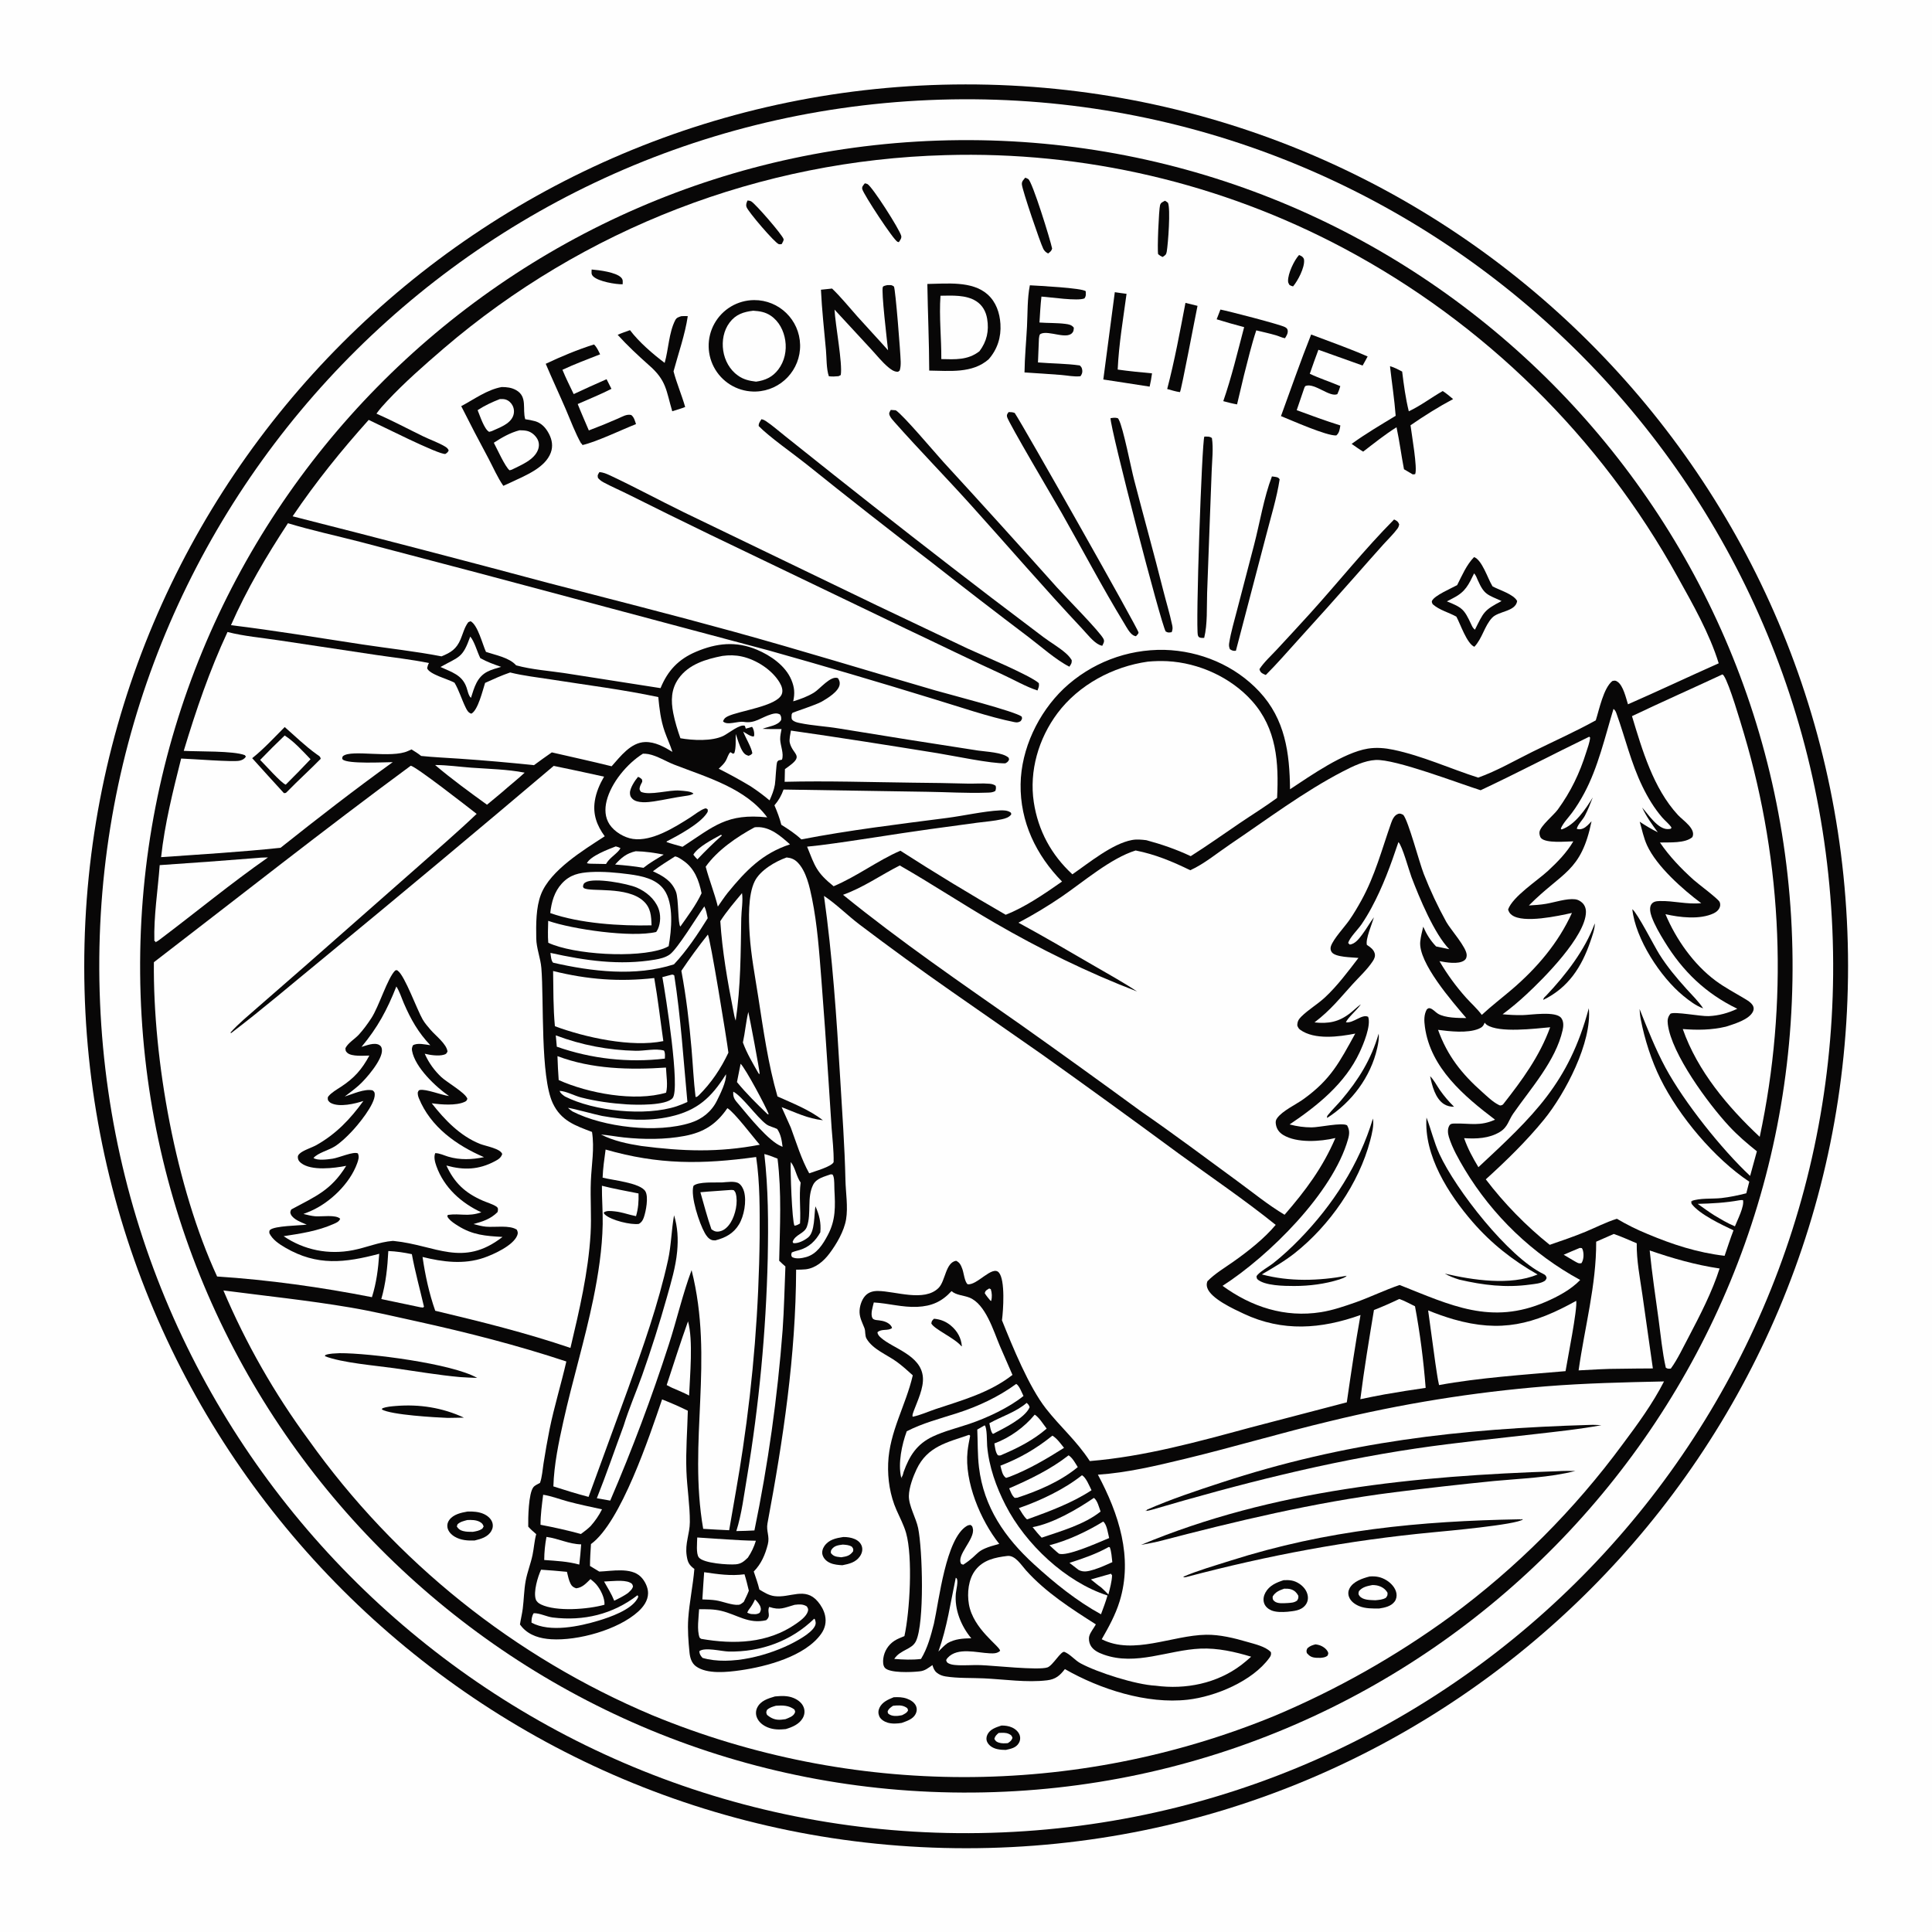
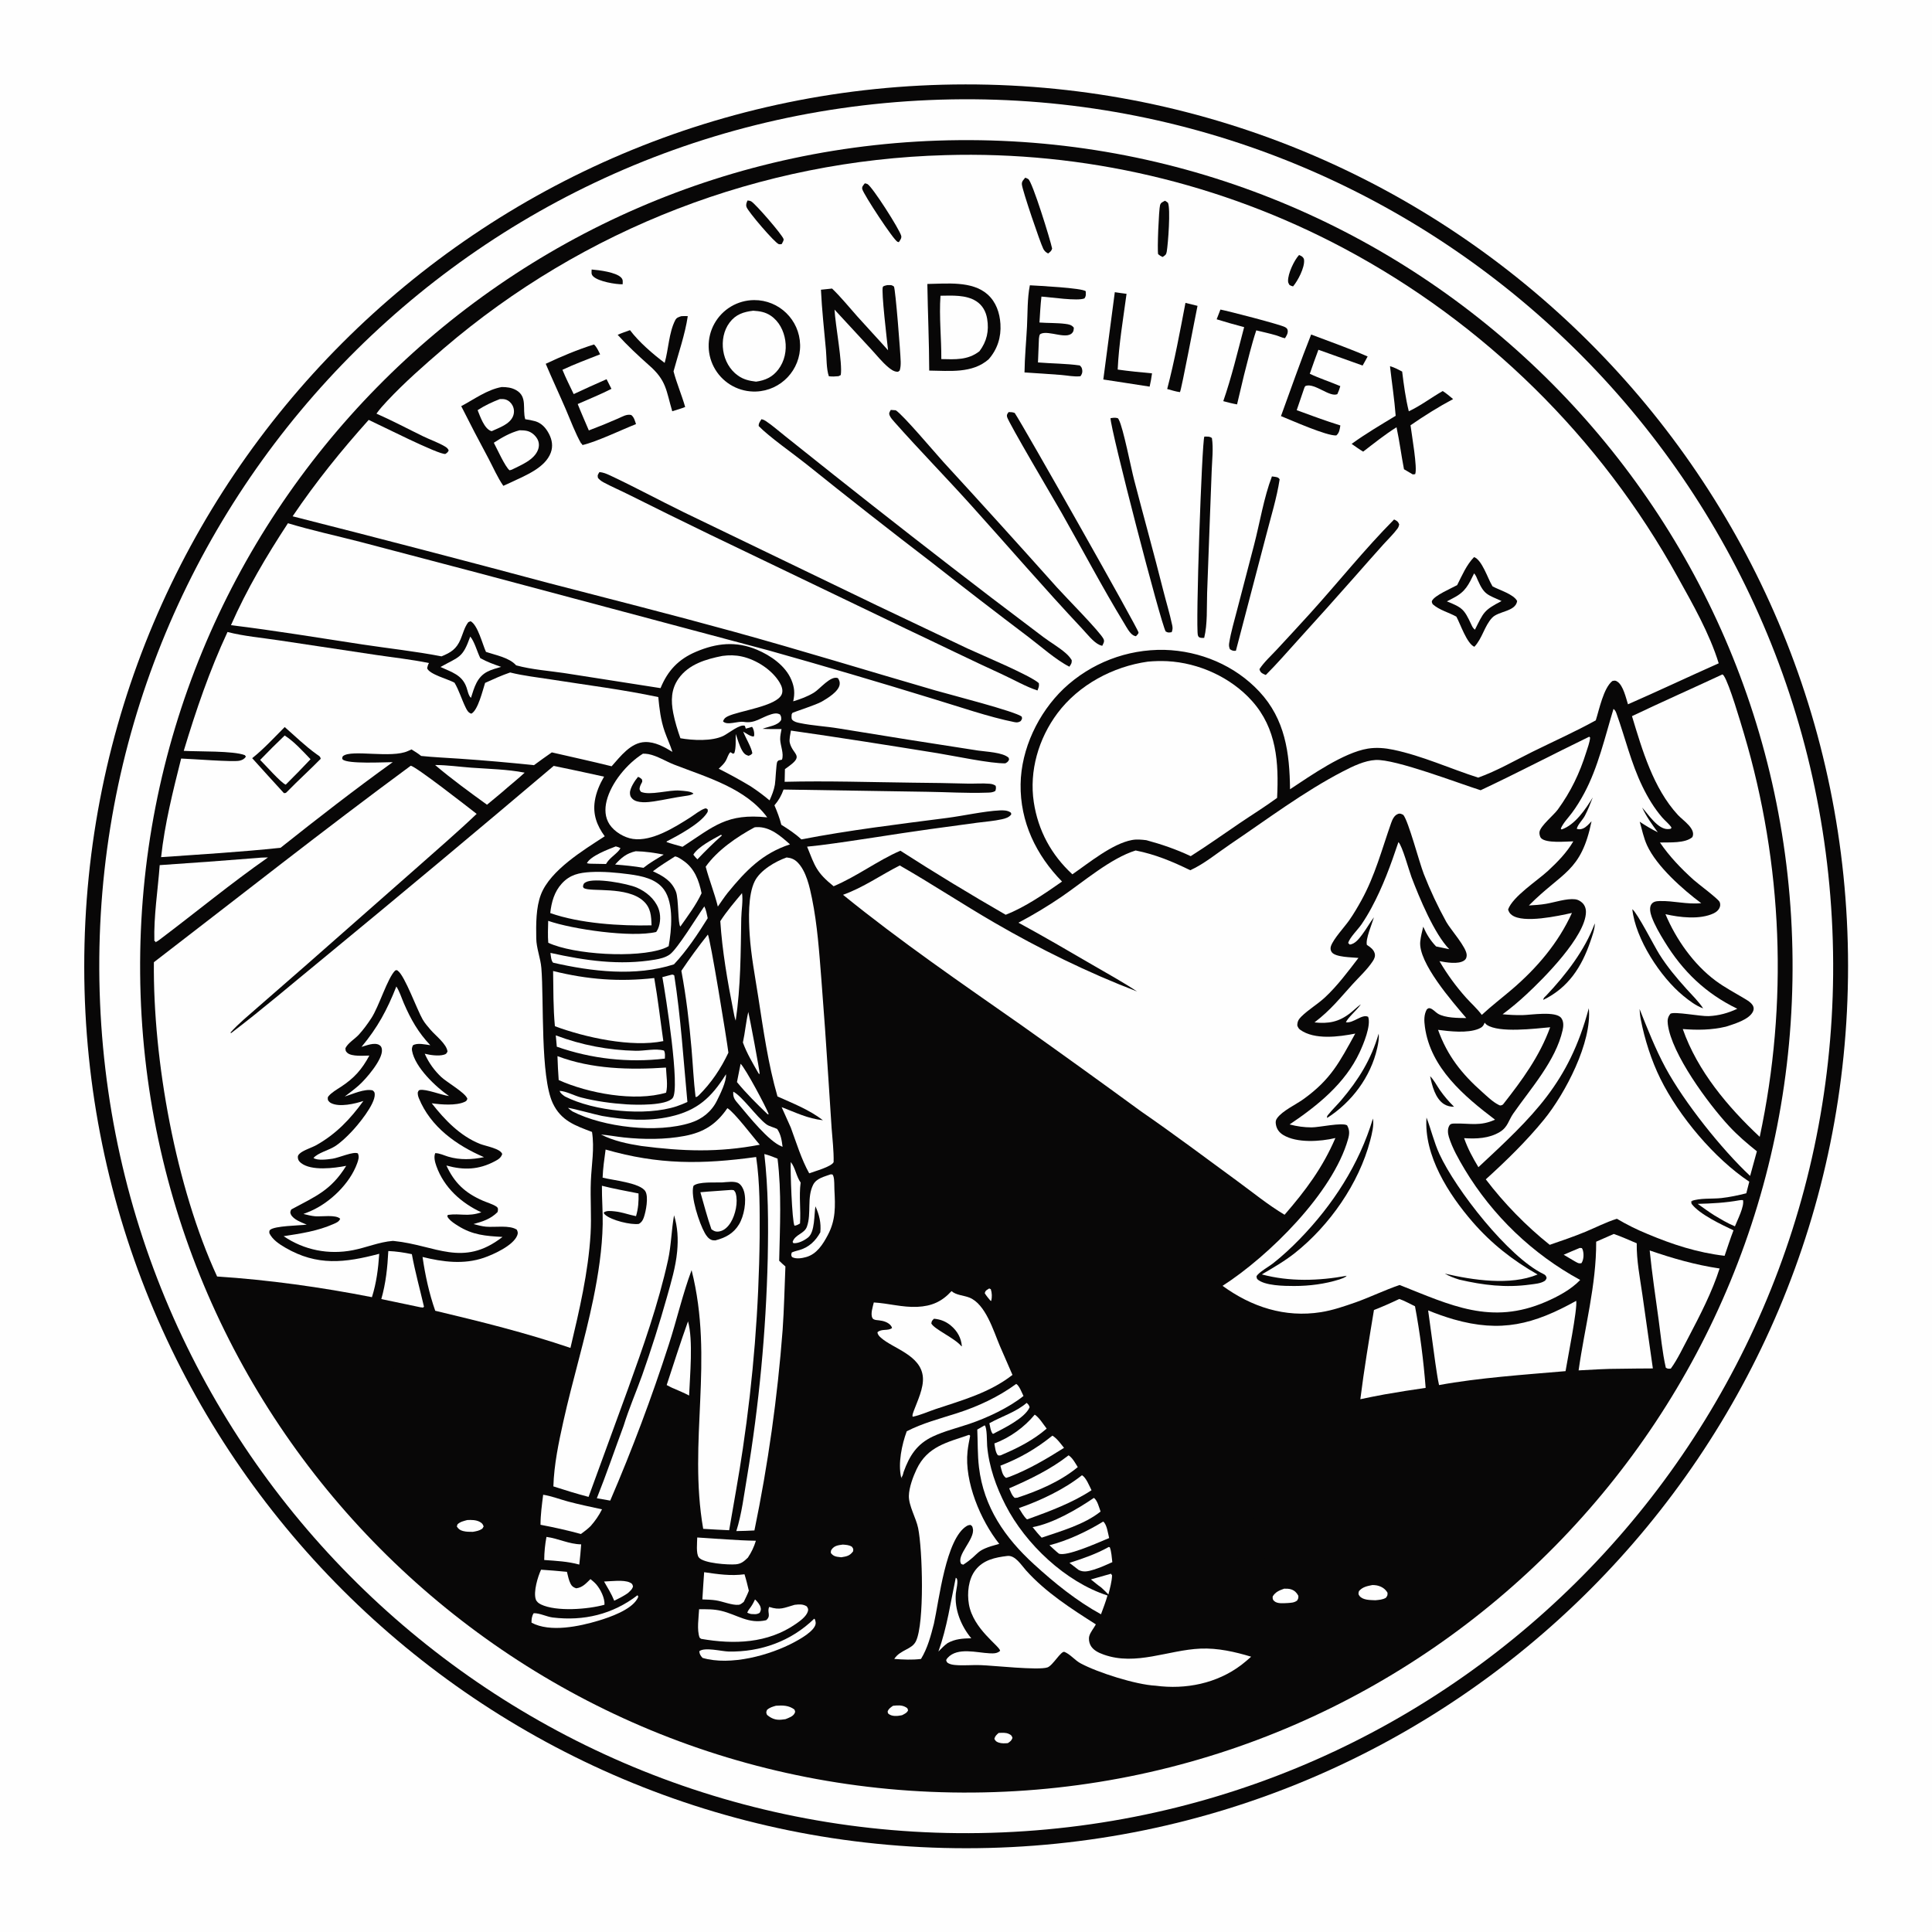
<svg xmlns="http://www.w3.org/2000/svg" width="1024" height="1024">
  <path fill="#FEFEFE" d="M0 0L1024 0L1024 1024L0 1024L0 0Z" />
  <path fill="#080707" d="M511.7 44.74C769.895 44.531 979.358 253.7 979.51 511.895C979.662 770.091 770.445 979.506 512.25 979.601C254.136 979.695 44.801 770.559 44.649 512.446C44.497 254.332 253.586 44.95 511.7 44.74Z" />
  <path fill="#FEFEFE" d="M492.558 53.037C746.182 42.231 960.514 239.136 971.205 492.765C981.895 746.393 784.893 960.637 531.259 971.212C277.789 981.78 63.713 784.932 53.03 531.466C42.346 278 239.098 63.835 492.558 53.037Z" />
  <path fill="#080707" d="M508.354 74.282C750.252 72.167 948.043 266.586 950.087 508.484C952.131 750.382 757.653 948.116 515.754 950.089C273.957 952.06 76.324 757.681 74.281 515.884C72.238 274.088 266.558 76.397 508.354 74.282Z" />
  <path fill="#FEFEFE" d="M501.08 82.224C574.537 80.055 647.292 97.058 712.179 131.56C786.782 171.269 848.261 231.773 889.157 305.732C897.201 320.197 906.058 335.696 910.954 351.57C894.88 358.717 878.984 366.232 862.862 373.297C861.82 370.024 860.381 363.472 857.371 361.379C856.193 360.559 855.879 360.686 854.575 360.954C849.867 364.715 847.604 376.168 845.789 381.806C834.888 387.822 823.42 392.938 812.257 398.453C802.841 403.105 793.326 408.648 783.457 412.157C768.58 407.396 753.774 400.57 738.487 397.382C734.04 396.455 729.524 396.057 725.014 396.782C712.124 398.853 694.73 411.077 683.739 418.335C683.543 399.09 681.177 381.245 667.472 366.55C654.522 352.665 636.07 344.966 617.177 344.442C597.359 344.026 578.172 351.42 563.757 365.027C550.335 377.875 541.221 396.93 540.943 415.632C540.646 435.613 549.154 453.213 562.899 467.247C553.869 473.538 543.303 480.859 533.026 484.838C514.151 473.981 495.544 462.664 477.222 450.897C465.227 456.067 454.591 464.3 441.837 469.735C432.676 462.356 431.971 459.139 427.777 448.746C430.081 448.528 432.382 448.276 434.679 447.99C454.101 445.521 473.449 442.154 492.849 439.474L517.903 436.064C522.248 435.489 526.818 435.175 531.092 434.215C532.957 433.796 534.761 433.249 535.972 431.691C535.853 430.838 536.057 430.907 535.413 430.484C533.871 429.471 531.63 429.44 529.847 429.528C521.523 429.942 510.534 432.415 501.877 433.532C476.186 436.847 450.167 439.993 424.728 444.897C421.514 441.843 417.865 439.5 414.125 437.153C413.198 433.532 411.944 430.259 410.472 426.829C412.745 424.188 414.112 421.714 415.301 418.471L491.355 419.665C501.772 419.792 512.446 420.503 522.837 420.126C524.59 420.062 526.101 420.152 527.584 419.173C527.88 418.009 528.013 417.666 527.712 416.467C526.661 415.747 525.743 415.515 524.494 415.405C520.753 415.073 516.853 415.403 513.082 415.334C503.352 415.075 493.62 414.909 483.888 414.837C461.243 414.573 438.52 413.802 415.881 414.371L416.03 407.659C416.909 407.022 417.782 406.38 418.65 405.73C425.937 400.264 420.214 399.977 418.613 393.729C418.17 391.999 418.942 389.016 419.201 387.224C445.11 390.917 471.022 395.028 496.86 399.194C505.156 400.532 525.453 404.831 532.878 404.565C533.639 404.165 534.005 403.955 534.502 403.219C534.994 402.491 534.791 402.439 534.623 401.649C531.552 398.732 522.624 398.442 518.381 397.805C493.742 394.027 469.124 390.121 444.526 386.087C437.709 384.951 430.602 384.63 423.872 383.219C422.463 382.924 420.953 382.607 419.926 381.523C419.325 380.888 419.576 379.547 419.573 378.7C419.747 378.396 419.825 378.012 420.095 377.789C420.383 377.55 432.626 373.563 435.529 371.884C438.602 370.106 444.546 366.527 445.042 362.767C445.218 361.432 444.819 360.505 444.117 359.422C440.196 357.93 434.602 365.193 431.376 367.133C427.896 369.225 424.292 370.549 420.418 371.712C421.352 367.527 421.109 364.337 419.45 360.357C416.304 352.808 408.414 347.387 401.1 344.327C390.078 339.716 379.785 340.835 368.93 345.432C359.647 349.364 353.909 355.412 350.102 364.725L299.75 356.851C291.202 355.546 281.873 354.935 273.555 352.643C269.954 348.518 262.726 347.256 257.585 345.527C255.752 341.614 253.258 331.247 249.425 329.266L248.238 329.746C246.23 332.283 245.381 335.849 244.121 338.831C241.919 344.041 238.977 345.847 234.008 347.885C220.165 345.197 205.872 343.67 191.913 341.55C168.811 338.043 145.597 334.173 122.414 331.359C130.83 312.263 141.206 294.741 152.616 277.325C165.194 281.123 177.967 283.871 190.677 287.146L253.994 303.808L407.703 344.815C436.638 352.945 465.472 361.434 494.196 370.28C507.651 374.327 524.293 380.103 537.77 382.759C539.053 383.012 539.905 382.891 541.021 382.174C541.631 381.067 541.876 381.157 541.554 379.861C538.619 377.158 503.129 368.086 495.862 365.978C460.032 355.585 424.445 344.601 388.466 334.684C355.982 325.731 323.272 317.472 290.66 308.996C245.549 296.918 200.359 285.137 155.093 273.652C167.433 255.391 180.73 238.956 195.413 222.553C201.216 225.181 232.645 241.152 236.066 240.594C237.058 239.942 237.267 239.79 237.818 238.751C237.38 237.685 236.743 237.185 235.779 236.613C232.176 234.478 227.987 233.068 224.207 231.228C215.986 227.227 207.912 222.909 199.535 219.238C201.213 216.873 203.191 214.673 205.174 212.561C214.493 202.634 224.78 193.612 235.094 184.745C309.378 121.084 403.285 84.888 501.08 82.224Z" />
  <path fill="#080707" d="M399.7 159.055C412.94 158.978 423.792 169.538 424.075 182.775C424.358 196.012 413.968 207.027 400.737 207.516C391.993 207.839 383.754 203.425 379.18 195.966C374.605 188.508 374.405 179.163 378.657 171.516C382.908 163.869 390.951 159.106 399.7 159.055Z" />
  <path fill="#FEFEFE" d="M399.221 164.69C402.636 164.891 405.623 165.373 408.513 167.324C412.905 170.29 415.423 175.271 416.206 180.422C417.028 185.826 415.851 191.472 412.51 195.856C409.462 199.855 405.597 201.614 400.723 202.283C397.127 201.846 394.124 201.188 391.12 199.054C386.779 195.971 384.104 191.053 383.322 185.835C382.551 180.692 383.529 175.144 386.714 170.939C389.983 166.622 394.094 165.288 399.221 164.69Z" />
  <path fill="#080707" d="M491.514 150.507C501.678 150.392 515.204 148.733 523.407 156.022C527.942 160.053 529.874 165.793 530.249 171.711C530.693 178.722 528.65 185.125 524.034 190.399C515.365 198.068 503.239 196.517 492.503 196.417C492.464 181.096 491.749 165.817 491.514 150.507Z" />
  <path fill="#FEFEFE" d="M498.484 156.743C504.661 156.665 512.016 156.169 517.446 159.656C520.767 161.789 522.577 165.141 523.215 168.976C524.291 175.448 523.018 180.958 519.131 186.166C512.955 190.972 506.274 190.478 498.919 190.325C498.99 179.251 497.682 167.733 498.484 156.743Z" />
  <path fill="#080707" d="M265.912 205.134C268.68 205.146 271.166 205.42 273.61 206.809C279.711 210.276 276.769 216.878 278.39 222.205C280.096 222.448 281.805 222.745 283.466 223.207C287.029 224.199 289.305 226.756 290.977 229.963C292.621 233.113 293.186 236.515 291.931 239.911C288.941 248.003 278.384 252.036 271.194 255.491L266.773 257.501C263.703 253.085 261.441 247.812 258.924 243.051C253.968 233.861 249.145 224.6 244.458 215.27C251.36 211.627 258.109 206.543 265.912 205.134Z" />
  <path fill="#FEFEFE" d="M275.366 228.051C276.673 228.071 278 228.095 279.281 228.382C281.579 228.895 283.632 230.609 284.788 232.642C285.764 234.361 285.866 236.348 285.221 238.199C283.284 243.758 276.115 246.508 271.221 248.957L270.081 249.266C267.731 247.465 263.336 237.63 261.733 234.668C266.019 231.871 270.388 229.352 275.366 228.051Z" />
-   <path fill="#FEFEFE" d="M264.927 211.521C265.977 211.458 266.974 211.461 267.996 211.764C269.574 212.231 270.921 213.489 271.662 214.937C272.557 216.671 272.66 218.707 271.945 220.522C270.226 224.893 264.536 226.693 260.59 228.533L259.269 228.888C256.661 227.578 254.336 220.22 253.149 217.392C256.87 214.944 260.787 213.134 264.927 211.521Z" />
+   <path fill="#FEFEFE" d="M264.927 211.521C265.977 211.458 266.974 211.461 267.996 211.764C269.574 212.231 270.921 213.489 271.662 214.937C272.557 216.671 272.66 218.707 271.945 220.522C270.226 224.893 264.536 226.693 260.59 228.533C256.661 227.578 254.336 220.22 253.149 217.392C256.87 214.944 260.787 213.134 264.927 211.521Z" />
  <path fill="#080707" d="M317.722 250.204C319.792 250.396 321.463 251.102 323.324 251.973C336.513 258.144 349.343 265.127 362.433 271.511L464.61 320.805L512.709 343.674C519.75 346.961 546.182 357.978 550.608 362.085C550.86 363.762 550.467 364.402 549.881 365.966C543.794 363.994 537.449 360.304 531.566 357.61C514.185 349.65 497.066 341.215 479.779 333.066L376.003 283.209C361.736 276.302 347.515 269.302 333.339 262.209C328.899 259.982 324.249 257.999 319.885 255.652C318.668 254.997 317.867 254.348 316.941 253.334C316.566 251.711 316.912 251.595 317.722 250.204Z" />
  <path fill="#080707" d="M403.613 222.174C404.542 222.397 405.076 222.615 405.888 223.153C409.365 225.457 412.679 228.429 415.969 231.012L441.478 251.34C469.245 273.374 497.204 295.165 525.352 316.71L552.949 337.62C556.783 340.496 561.195 343.003 564.794 346.134C566.117 347.285 567.114 348.399 568.037 349.887C568.148 351.59 567.683 351.946 566.8 353.363C559.845 349.882 551.511 342.478 545.171 337.676C528.12 324.783 511.187 311.736 494.374 298.534C471.787 281.253 449.406 263.704 427.235 245.891C420.434 240.457 407.674 231.548 402.135 225.828C401.982 224.397 402.891 223.336 403.613 222.174Z" />
  <path fill="#080707" d="M781.291 295.266C785.484 296.761 788.513 306.499 790.836 310.358L791.105 310.795C794.664 312.761 802.256 314.916 804.121 318.572C803.23 324.284 794.207 323.773 790.784 327.499C786.72 331.924 785.692 338.3 781.443 342.805C777.446 341.116 774.053 330.759 771.902 326.832C767.743 324.513 762.97 323.442 759.339 320.221C759.102 319.606 758.699 319.119 758.992 318.466C760.277 315.609 769.276 311.812 772.321 310.124C774.869 305.071 777.3 299.341 781.291 295.266Z" />
  <path fill="#FEFEFE" d="M781.312 303.894C782.227 304.854 782.759 306.367 783.298 307.586C786.704 315.278 788.324 315.127 795.85 318.562C786.358 323.504 786.403 324.506 781.742 333.754C780.66 332.912 780.326 332.094 779.768 330.901C776.048 322.954 775.112 322.046 766.885 318.743L770.598 316.785C776.721 313.613 778.407 309.894 781.312 303.894Z" />
  <path fill="#080707" d="M470.207 151.13C471.846 151.12 472.483 150.864 473.813 151.88C474.653 153.527 477.265 186.878 477.379 191.599C477.42 193.318 477.35 194.744 476.861 196.395C476.243 196.866 476.192 197.117 475.341 197.031C473.566 196.852 472.071 195.694 470.743 194.582C467.446 191.823 464.575 188.164 461.641 185.006L442.325 164.11C442.702 172.04 446.673 192.774 445.614 198.795L444.455 199.382C442.68 199.536 441.072 199.666 439.303 199.412C437.937 195.373 438.161 189.77 437.77 185.483C436.8 174.855 435.623 164.222 435.118 153.559L441.014 152.939C445.768 157.502 449.997 162.77 454.384 167.693C459.765 173.73 465.329 179.598 470.691 185.654C470.161 180.669 467.007 154.306 467.925 152.097C468.181 151.482 469.579 151.314 470.207 151.13Z" />
  <path fill="#080707" d="M472.125 217.267L474.78 217.461C478.71 219.974 495.129 239.46 499.927 244.771C520.17 266.807 540.255 288.988 560.18 311.312C564.552 316.202 583.178 334.977 584.929 338.739C585.558 340.09 584.765 341.056 584.222 342.284C583.639 342.131 583.286 342.061 582.709 341.796C579.453 340.298 576.123 335.939 573.636 333.294C553.488 311.864 534.237 289.455 514.538 267.6C501.218 252.821 487.24 238.537 474.053 223.664C473.144 222.639 471.971 221.35 471.484 220.079C471.008 218.839 471.563 218.376 472.125 217.267Z" />
  <path fill="#080707" d="M314.846 182.572C316.365 184.049 317.144 185.918 318.077 187.79C311.368 190.454 304.652 192.926 298.108 195.996C299.873 200.369 302.051 204.617 304.07 208.881C309.843 206.172 315.652 203.54 321.495 200.986L324.075 206.093C318.3 209.06 312.138 211.51 306.199 214.15C308.056 218.85 310.12 223.482 312.096 228.134C317.329 226.169 322.506 224.06 327.623 221.81C329.805 220.864 332.155 219.363 334.572 219.959C336.089 221.137 336.499 223.037 337.098 224.786C329.465 227.789 316.061 234.235 308.702 235.893L308.236 234.898L308.177 235.353C304.863 229.554 302.507 223.013 299.857 216.876C296.382 208.831 292.667 200.894 289.249 192.824C297.245 189.009 306.394 185.201 314.846 182.572Z" />
  <path fill="#080707" d="M694.933 177.301C704.922 181.092 715.09 184.65 724.875 188.937C724.035 190.563 723.109 192.148 722.213 193.743L698.781 185.38C697.16 189.578 695.728 193.866 694.216 198.105C699.416 200.576 705.071 202.394 710.387 204.657C709.972 206.163 709.48 207.49 708.82 208.905C704.773 210.693 696.994 202.991 692.163 204.493C691.449 204.715 691.284 205.81 691.018 206.449L687.287 217.402C694.963 220.245 702.598 223.047 710.415 225.489C710.084 227.487 709.91 229.439 708.257 230.794C703.119 231.096 684.585 222.795 678.943 220.544C684.202 206.176 689.277 191.505 694.933 177.301Z" />
  <path fill="#080707" d="M545.846 151.209C549.701 151.447 573.883 152.606 575.463 154.39C575.487 156.042 575.734 156.771 574.786 158.16C571.098 159.696 556.922 157.507 551.98 157.199C551.461 161.76 551.234 166.358 550.937 170.938C555.527 171.283 560.241 171.083 564.797 171.682C566.612 171.921 568.03 172.2 569.157 173.7C569.103 174.181 569.069 175.126 568.852 175.596C566.42 180.839 555.771 174.675 551.478 177.005C550.795 177.376 550.797 178.717 550.655 179.448L550.148 192.099C557.424 192.702 565.107 192.671 572.293 193.695C573.207 194.552 573.42 194.9 573.622 196.216C573.804 197.406 573.374 198.496 572.658 199.412C569.271 199.786 565.78 199.006 562.388 198.727C555.941 198.196 549.47 197.836 543.013 197.419C543.103 189.398 543.909 181.232 544.323 173.209C544.691 166.093 544.456 158.173 545.846 151.209Z" />
  <path fill="#080707" d="M736.73 194.084C739.049 194.747 741.056 195.818 743.175 196.935C744.037 203.952 744.993 211.131 746.692 217.995C753.033 215.028 758.599 210.704 764.678 207.262C766.635 208.499 768.392 210.054 770.184 211.517C762.309 215.72 754.95 220.337 747.607 225.405C748.17 230.05 751.404 248.318 750.059 251.315L748.808 251.453L744.14 248.708C742.702 241.303 741.784 233.834 740.184 226.451C734.013 230.332 728.286 234.927 722.517 239.369C720.404 238.137 718.406 236.651 716.389 235.267C723.863 229.856 731.858 225.167 739.738 220.378C739.077 211.618 737.697 202.827 736.73 194.084Z" />
  <path fill="#080707" d="M534.586 218.416C535.814 218.415 536.635 218.429 537.806 218.868C542.011 224.968 603.429 333.562 603.439 335.224C603.444 335.976 602.536 336.673 602.071 337.217C601.562 337.095 601.257 337.05 600.768 336.782C598.707 335.654 597.01 332.288 595.81 330.317C584.138 311.152 573.691 291.193 562.596 271.687C559.012 265.385 534.306 223.684 533.748 220.913C533.501 219.685 533.93 219.405 534.586 218.416Z" />
  <path fill="#080707" d="M588.603 221.629C589.733 221.473 590.768 221.283 591.903 221.524C592.692 221.691 592.58 221.678 593.03 222.521C595.347 226.865 599.435 247.888 601.081 254.243C606.148 273.803 611.596 293.256 616.523 312.85C618.078 319.031 620 325.215 621.305 331.447C621.607 332.889 621.539 333.703 621.016 335.074C619.514 335.262 619.197 335.466 617.844 334.694C615.411 331.036 588.483 227.254 588.603 221.629Z" />
  <path fill="#080707" d="M638.329 231.412C639.769 231.423 641.167 231.218 642.341 232.184C643.178 237.568 642.432 243.854 642.229 249.325L641.095 279.174L639.803 314.168C639.545 321.86 640.068 330.635 638.245 338.094C637.73 338.088 636.764 338.154 636.236 338.003C635.408 337.765 635.22 337.565 634.926 336.783C633.566 333.173 637.025 233.982 638.329 231.412Z" />
  <path fill="#080707" d="M738.89 275.336C739.058 275.411 739.232 275.474 739.394 275.562C740.687 276.261 741.112 276.647 741.614 278.004C741.41 278.823 741.214 279.472 740.708 280.163C738.571 283.077 735.749 285.732 733.33 288.433C728.349 293.989 723.4 299.574 718.481 305.185C708.356 316.664 698.143 328.064 687.843 339.385C682.258 345.536 676.793 351.895 670.902 357.747C670.288 357.501 669.853 357.348 669.261 357.01C668.197 356.403 667.824 355.8 667.537 354.663C669.928 350.965 673.697 347.566 676.693 344.331C682.635 337.953 688.538 331.539 694.402 325.09C709.274 308.655 723.298 291.063 738.89 275.336Z" />
  <path fill="#080707" d="M361.089 167.583C362.245 167.477 363.38 167.519 364.538 167.555C363.107 177.277 359.553 187.308 356.989 196.826C358.677 203.234 361.33 209.331 363.154 215.705C360.936 216.611 358.59 217.253 356.304 217.967C353.002 206.85 353.333 201.682 343.842 193.458C338.116 188.355 332.529 183.161 327.38 177.468C329.49 176.51 331.726 175.782 333.904 174.989C338.655 181.276 345.958 187.586 352.279 192.34C354.34 185.233 354.508 176.276 357.882 169.729C358.641 168.256 359.645 168.11 361.089 167.583Z" />
  <path fill="#080707" d="M646.852 164.07C651.112 164.888 678.431 171.957 681.029 173.352C681.689 173.707 682.257 174.1 682.441 174.848C682.845 176.481 681.903 177.965 681.059 179.276C679.447 178.996 677.947 178.197 676.366 177.736C672.908 176.728 669.349 175.952 665.849 175.101C663.272 182.843 661.411 190.863 659.363 198.761L655.663 214.34C653.191 213.911 650.786 213.262 648.362 212.624C652.792 199.89 655.969 186.426 659.422 173.385C654.535 172.112 649.678 170.727 644.854 169.23L646.852 164.07Z" />
  <path fill="#080707" d="M674.148 252.51C674.779 252.578 675.14 252.607 675.793 252.728C676.943 252.942 677.594 252.995 678.237 254.038C676.735 263.95 673.568 274.036 671.079 283.759L655.05 344.914C653.648 345.084 653.013 344.828 651.887 344.099C651.396 342.926 651.296 342.109 651.487 340.875C652.394 335.015 654.243 328.957 655.711 323.187L664.689 288.792C667.75 277.042 669.858 263.729 674.148 252.51Z" />
  <path fill="#080707" d="M590.872 154.865C592.935 155.203 595.021 155.45 597.093 155.734C595.32 168.994 592.991 182.508 592.402 195.874C598.445 196.75 604.517 197.3 610.592 197.883C610.306 200.275 609.852 202.573 609.329 204.92C601.136 203.719 592.977 202.312 584.776 201.141L590.872 154.865Z" />
  <path fill="#080707" d="M628.317 160.532C630.451 161.045 632.582 161.571 634.71 162.108C633.686 166.86 626.167 206.737 625.395 207.844C623.105 207.528 620.862 206.795 618.635 206.181C622.555 191.233 625.42 175.716 628.317 160.532Z" />
  <path fill="#080707" d="M543.409 94.167C543.966 94.394 544.456 94.57 544.976 94.891C547.173 96.245 556.775 127.34 557.649 131.744C557.252 133.143 556.651 133.415 555.565 134.345C555.402 134.262 555.234 134.189 555.076 134.097C554.097 133.524 553.46 132.856 552.945 131.836C551.311 128.593 541.94 101.08 541.619 97.79C541.455 96.115 542.449 95.38 543.409 94.167Z" />
  <path fill="#080707" d="M458.365 97.174C458.864 97.265 459.285 97.312 459.756 97.547C462.226 98.782 476.676 121.347 477.66 124.984C477.993 126.216 477.031 127.359 476.397 128.354C476.176 128.294 475.95 128.247 475.733 128.173C473.744 127.498 457.789 103.153 457.03 100.264C456.68 98.93 457.64 98.17 458.365 97.174Z" />
  <path fill="#080707" d="M617.477 106.395C618.04 106.679 618.529 107.091 619.037 107.464C620.504 110.63 619.124 129.108 618.392 133.413C618.114 135.05 617.562 135.312 616.219 136.203C615.264 135.801 614.624 135.39 613.835 134.719C613.291 132.323 614.202 111.224 614.85 108.759C615.226 107.328 616.306 107.052 617.477 106.395Z" />
  <path fill="#080707" d="M396.207 106.257C396.895 106.321 397.573 106.398 398.186 106.756C400.508 108.111 414.678 124.476 415.315 126.733C415.518 127.454 414.623 128.729 414.29 129.406C413.92 129.429 413.204 129.522 412.787 129.41C410.78 128.875 396.46 112.168 395.667 109.708C395.246 108.401 395.7 107.425 396.207 106.257Z" />
  <path fill="#080707" d="M688.538 135.148C688.985 135.367 689.846 135.71 690.232 136.072C690.87 136.67 691.138 137.09 691.196 137.947C691.469 141.975 687.885 148.812 685.347 151.802C684.56 151.625 684.138 151.422 683.443 151.039C683.012 150.224 682.718 149.889 682.696 148.936C682.604 145.008 685.916 137.96 688.538 135.148Z" />
  <path fill="#080707" d="M313.586 142.848C317.515 143.136 326.533 144.304 329.195 147.097C330.326 148.283 330.055 149.21 330.009 150.682C326.271 150.739 317.272 149.223 314.448 146.526C313.218 145.351 313.558 144.395 313.586 142.848Z" />
-   <path fill="#FEFEFE" d="M436.731 474.844C443.275 479.191 449.233 485.218 455.548 490.012C471.58 502.151 487.846 513.975 504.338 525.48L552.044 558.72C576.317 576.009 600.446 593.499 624.43 611.188C641.686 623.771 659.509 635.817 676.144 649.208C670.057 656.514 661.275 663.394 653.492 668.874C648.867 672.13 643.934 675.022 639.954 679.085C639.503 680.285 639.474 681.32 639.87 682.542C641.742 688.324 654.048 693.886 659.158 696.291C679.769 705.993 700.153 704.454 721.099 696.985C718.349 712.315 716.067 727.848 713.831 743.264L662.487 756.688C634.592 764.235 606.511 772.025 577.62 774.398C570.532 763.518 562.096 756.437 554.38 746.581C545.297 734.98 536.66 713.715 531.061 699.777C531.735 694.769 532.907 678.422 529.405 674.455C525.919 670.507 517.765 681.489 512.835 680.666C511.188 679.172 510.867 674.733 510.037 672.521C509.31 670.584 508.696 669.154 506.751 668.237C501.097 669.191 501.137 678.946 497.471 682.623C489.894 690.22 474.567 684.331 465.312 684.245C462.752 684.221 460.368 684.869 458.598 686.8C456.588 688.993 455.461 692.731 455.585 695.668C455.71 698.62 457.09 701.148 458.141 703.845C458.867 705.709 458.284 707.794 459.311 709.554C462.609 715.207 470.062 717.986 475.183 721.697C478.216 723.896 481.032 726.424 483.792 728.952C480.123 744.895 471.398 758.809 470.745 775.582C470.417 784.021 471.746 792.584 475.153 800.335C476.911 804.332 479.061 808.332 480.251 812.547C483.866 825.354 482.223 854.174 479.36 867.166C477.56 867.918 475.568 868.641 473.947 869.732C470.777 871.841 468.671 875.215 468.168 878.989C467.945 880.545 467.922 882.97 469.17 884.152C471.955 886.791 482.913 886.318 486.634 885.927C486.947 885.894 487.259 885.855 487.571 885.825C490.231 885.568 492.07 884.013 494.207 882.527C494.716 884.129 495.165 885.489 496.543 886.585C497.947 887.703 499.426 888.264 501.188 888.544C507.726 889.58 514.843 889.26 521.485 889.567C532.355 890.069 544.229 891.905 555.005 890.595C559.503 890.048 561.744 888.114 564.416 884.65C583.044 895.345 607.916 903.322 629.489 900.88C644.195 899.215 663.781 891.075 672.75 878.759C673.565 877.639 673.831 877.05 673.614 875.697C670.742 872.619 665.001 871.397 661.071 870.243C654.238 868.238 646.469 866.335 639.313 866.452C621.202 866.75 600.727 877.366 583.939 868.843C587.652 862.365 591.216 855.903 593.427 848.727C600.598 825.459 592.956 802.282 581.909 781.615C597.41 780.585 612.997 776.851 628.06 773.217C653.822 767.002 679.214 759.391 704.988 753.236C742.587 744.066 780.855 737.893 819.431 734.774C840.219 733.118 861.116 732.634 881.96 732.193C876.045 743.812 867.915 754.976 860.114 765.387C834.448 800.278 803.65 831.084 768.767 856.761C739.838 877.856 708.564 895.531 675.57 909.434C569.853 952.842 451.265 952.712 345.643 909.073C272.614 878.285 209.589 827.792 163.611 763.239C145.502 738.667 130.331 712.059 118.409 683.96C140.849 686.885 163.311 689.208 185.642 692.994C197.491 695.003 209.232 697.768 220.966 700.357C247.788 706.274 274.088 712.971 300.172 721.612C297.424 733.61 293.776 745.389 291.303 757.458C290.107 763.493 289.035 769.552 288.087 775.631C287.561 778.922 287.341 782.864 286.201 785.977C285.155 786.552 283.49 787.263 282.74 788.194C280.092 791.482 279.883 804.769 279.974 809.144C281.286 810.608 282.714 811.853 284.204 813.132C283.22 816.713 283.017 820.534 282.254 824.179C281.288 828.8 279.49 833.213 278.624 837.863C277.716 842.739 277.699 847.755 277.066 852.669C276.707 855.451 276 858.218 275.581 861.009C275.961 861.517 276.336 862.008 276.76 862.481C280.725 866.915 286.345 868.47 292.11 868.832C306.288 869.722 327.545 863.838 338.192 854.23C340.998 851.699 343.424 848.42 343.488 844.496C343.539 841.391 341.779 837.834 339.59 835.688C334.375 830.573 324.25 832.729 317.627 832.968L312.701 829.988C312.727 826.11 312.971 822.26 313.225 818.392C329.094 806.891 344.162 761.442 350.921 741.705C355.577 743.546 360.072 745.492 364.563 747.715C364.297 758.392 363.422 768.911 363.812 779.604C364.141 788.612 365.691 797.814 365.632 806.757C365.591 813.004 362.981 818.035 363.954 824.524C364.481 828.035 365.192 829.457 368.025 831.575C367.297 840.367 365.408 849.068 364.788 857.819C364.371 863.72 364.863 869.952 365.447 875.838C365.717 878.561 366.521 881.435 368.813 883.134C374.703 887.502 385.547 886.271 392.383 885.301C406.035 883.363 426.736 877.956 435.25 865.948C437.328 863.018 438.07 859.692 437.285 856.171C436.684 853.477 435.226 850.944 433.459 848.849C426.693 840.824 418.755 847.139 410.383 845.964C407.401 845.546 405.004 844.004 402.479 842.485C401.72 839.247 400.562 836.097 399.505 832.944C403.54 828.809 405.566 823.992 406.972 818.486C408.046 814.285 406.019 811.477 406.774 807.45C415.136 762.81 421.799 718.47 421.963 672.951C423.612 672.938 425.303 672.953 426.942 672.772C432.284 672.179 436.55 668.479 439.657 664.343C443.403 659.354 447.4 652.518 448.441 646.273C449.54 639.673 448.247 632.142 448.101 625.455C447.708 607.44 446.377 589.638 445.321 571.662C443.421 539.343 441.217 506.917 436.731 474.844Z" />
  <path fill="#080707" d="M842.735 755.223C844.75 755.137 846.76 755.278 848.773 755.377C837.304 757.516 825.655 758.707 814.073 760.049C792.921 762.5 771.621 764.597 750.561 767.716C703.06 774.752 656.64 786.652 610.621 800.168C609.506 800.523 608.483 800.694 607.33 800.853L607.32 800.506L608.104 800.75L607.725 800.787L607.935 800.159C620.563 794.607 634.096 790.127 647.205 785.827C713.447 764.099 773.625 757.282 842.735 755.223Z" />
  <path fill="#080707" d="M825.461 779.778C828.637 779.558 831.794 779.598 834.976 779.633C821.214 783.192 806.013 783.625 791.884 784.962C774.181 786.731 756.501 788.727 738.849 790.949C696.393 796.33 655.141 806.252 613.808 817.044C610.794 817.725 607.752 818.265 604.715 818.832C674.792 789.542 750.322 782.255 825.461 779.778Z" />
  <path fill="#080707" d="M805.842 805.248L805.88 805.174L805.817 805.451L806.775 805.158L807.129 805.357C803.548 808.16 766.131 811.526 759.458 812.16C714.581 816.418 672.201 824.349 628.653 835.882C627.506 836.02 628.021 836.112 627.091 835.718C635.115 832.308 643.803 829.842 652.11 827.197C703.362 810.876 752.479 806.182 805.842 805.248Z" />
  <path fill="#080707" d="M410.727 899.15C414.104 898.845 417.411 898.644 420.624 899.982C422.948 900.95 425.168 902.605 426.026 905.064C426.686 906.953 426.448 908.955 425.441 910.675C423.538 913.929 419.882 915.439 416.445 916.457C413.122 916.788 410.058 916.83 406.908 915.549C404.44 914.546 402.179 912.821 401.165 910.288C400.465 908.575 400.546 906.643 401.386 904.994C403.204 901.372 407.142 900.22 410.727 899.15Z" />
  <path fill="#FEFEFE" d="M411.25 904.075C414.851 903.824 418.042 903.837 421.035 906.057C421.302 906.757 421.608 907.028 421.303 907.771C420.481 909.768 418.147 910.428 416.317 911.2C415.574 911.31 414.827 911.401 414.079 911.472C411.069 911.737 408.79 910.846 406.532 908.892C406.013 907.597 406.04 907.642 406.506 906.321C407.911 904.986 409.428 904.629 411.25 904.075Z" />
  <path fill="#080707" d="M725.896 835.576C729.228 835.308 731.994 835.799 734.88 837.582C737.293 839.072 739.592 841.538 740.127 844.412C740.408 845.921 740.107 847.6 739.19 848.847C737.304 851.412 733.949 852.084 731.002 852.54C727.538 852.561 723.673 852.634 720.429 851.289C718.121 850.333 715.861 848.749 714.978 846.31C714.429 844.794 714.552 843.223 715.321 841.801C717.295 838.156 722.139 836.558 725.896 835.576Z" />
  <path fill="#FEFEFE" d="M727.414 840.098C728.199 840.129 729.004 840.139 729.777 840.309C732.22 840.844 734.168 842.03 735.414 844.19C735.444 845.636 735.413 845.674 734.564 846.85C732.8 847.901 730.955 847.964 728.963 848.169C726.302 848.023 722.438 848.196 720.579 845.901C719.782 844.917 719.998 844.415 720.27 843.326C722.178 841.092 724.636 840.653 727.414 840.098Z" />
  <path fill="#080707" d="M179.959 717.213C195.918 717.121 239.725 722.757 252.908 730.317C249.904 730.273 246.879 730.037 243.877 729.881C232.263 728.839 220.605 726.808 209.047 725.182C198.966 723.763 181.259 722.336 172.171 718.795L172.556 718.132C174.921 717.327 177.482 717.358 179.959 717.213Z" />
  <path fill="#080707" d="M680.351 837.526C683.525 837.376 685.854 837.582 688.584 839.351C690.801 840.788 692.65 843.014 693.115 845.672C693.447 847.563 693.027 849.356 691.802 850.854C689.467 853.709 685.739 853.878 682.346 854.27C679.693 854.478 676.162 854.575 673.705 853.47C672.016 852.71 670.564 851.438 669.981 849.629C669.384 847.776 669.78 845.771 670.703 844.098C672.782 840.327 676.479 838.787 680.351 837.526Z" />
  <path fill="#FEFEFE" d="M680.643 842.03C681.903 842.023 683.175 842.005 684.382 842.415C686.163 843.019 687.287 844.159 688.151 845.799C688.2 847.102 688.137 847.234 687.466 848.36C685.862 849.505 684.36 849.494 682.439 849.644C680.322 849.708 677.107 850.148 675.393 848.632C674.448 847.796 674.525 847.307 674.548 846.169C675.978 843.764 678.091 842.929 680.643 842.03Z" />
  <path fill="#080707" d="M247.882 801.137C250.713 801.059 253.81 801.26 256.422 802.447C258.367 803.331 260.219 804.836 260.92 806.92C261.442 808.47 261.215 810.09 260.397 811.486C258.506 814.717 254.869 815.693 251.489 816.511C247.855 816.617 244.251 816.388 241.039 814.496C239.158 813.387 237.453 811.641 237.129 809.393C236.933 808.03 237.309 806.764 238.097 805.659C240.27 802.614 244.418 801.74 247.882 801.137Z" />
  <path fill="#FEFEFE" d="M247.66 805.653C249.797 805.545 252.352 805.559 254.267 806.612C255.444 807.259 255.946 807.814 256.339 809.066L255.635 810.237C254.011 811.338 252.537 811.569 250.627 811.907C248.862 811.918 247.089 811.92 245.37 811.463C243.865 811.064 242.932 810.385 242.133 809.077L242.479 807.929C243.958 806.531 245.759 806.187 247.66 805.653Z" />
  <path fill="#080707" d="M446.915 814.646C448.921 814.613 451.261 814.933 453.102 815.762C454.832 816.54 456.313 817.857 456.836 819.737C457.338 821.539 456.816 823.373 455.777 824.875C453.534 828.117 450.082 828.898 446.459 829.608C444.326 829.482 442.023 829.286 440.044 828.421C438.125 827.582 436.58 826.172 435.962 824.126C435.488 822.556 436.032 820.752 436.933 819.448C439.313 816.007 443.062 815.256 446.915 814.646Z" />
  <path fill="#FEFEFE" d="M446.675 818.662C448.467 818.812 449.964 818.828 451.518 819.795C452.311 820.934 452.334 820.873 452.165 822.242C450.345 824.675 448.803 824.906 445.901 825.387L445.331 825.325C443.099 825.065 441.814 824.953 440.375 823.13C440.395 822.191 440.259 822 440.833 821.192C442.272 819.166 444.399 818.986 446.675 818.662Z" />
  <path fill="#080707" d="M473.681 899.578C476.141 899.449 478.322 899.489 480.671 900.316C482.649 901.012 484.845 902.387 485.607 904.449C486.115 905.825 485.938 907.168 485.293 908.445C483.9 911.203 480.646 912.178 477.955 913.176C475.529 913.59 472.785 913.746 470.407 913.03C468.741 912.529 466.738 911.336 466.037 909.654C465.399 908.126 465.438 906.647 466.14 905.163C467.593 902.095 470.718 900.762 473.681 899.578Z" />
  <path fill="#FEFEFE" d="M473.321 904.1C475.631 903.862 477.913 903.611 480.03 904.811C481.019 905.371 481.038 905.493 481.295 906.529C480.675 907.914 479.452 908.368 478.184 909.052C478.027 909.092 477.871 909.14 477.712 909.172C475.637 909.594 472.771 909.83 471.009 908.423C470.422 907.955 470.565 907.633 470.491 906.948C471.141 905.541 472.098 904.958 473.321 904.1Z" />
  <path fill="#080707" d="M530.802 914.567C532.759 914.564 534.611 914.792 536.417 915.607C538.285 916.45 540.065 918.045 540.575 920.099C540.888 921.386 540.678 922.744 539.991 923.877C538.483 926.418 535.774 926.896 533.105 927.496C531.616 927.498 530.19 927.401 528.727 927.101C526.586 926.661 524.434 925.523 523.36 923.533C522.652 922.221 522.687 920.817 523.299 919.477C524.656 916.506 527.953 915.503 530.802 914.567Z" />
  <path fill="#FEFEFE" d="M529.276 918.509C531.123 918.398 533.045 918.211 534.769 919.034C535.937 919.591 536.255 919.919 536.631 921.135C536.113 922.626 535.412 923.063 534.167 923.897C532.609 924.021 530.908 924.136 529.401 923.624C528.108 923.185 527.632 922.802 527.032 921.605C527.515 919.98 528.064 919.649 529.276 918.509Z" />
  <path fill="#080707" d="M209.739 745.201C222.277 744.165 234.53 746.079 245.887 751.377L237.277 751.517C230.58 751.246 207.522 749.956 202.384 747.049L202.667 746.443C204.981 745.55 207.293 745.426 209.739 745.201Z" />
  <path fill="#080707" d="M697.24 871.538C697.916 871.648 698.593 871.745 699.248 871.955C701.054 872.533 703.017 873.841 703.83 875.597C704.211 876.421 703.914 876.691 703.657 877.493C702.438 878.499 701.358 878.533 699.855 878.697C699.118 878.714 698.385 878.71 697.649 878.66C695.309 878.503 694.171 877.914 692.65 876.162C692.361 874.882 692.412 874.822 692.943 873.611C694.338 872.371 695.452 872.014 697.24 871.538Z" />
  <path fill="#FEFEFE" d="M217.684 405.871C220.221 406.018 248.613 428.239 252.639 431.374C242.5 441.06 231.802 450.213 221.326 459.533L162.192 511.588L136.704 533.812C131.801 538.134 126.463 542.464 122.103 547.331L122.546 547.525C138.995 535.025 154.731 521.523 170.722 508.444C211.883 474.565 252.802 440.395 293.479 405.936C302.39 407.764 311.286 409.668 320.165 411.649C317.836 415.656 315.97 419.941 315.258 424.548C314.153 431.697 316.373 437.566 320.521 443.246C309.254 450.57 291.672 461.23 286.714 474.083C284.03 481.041 284.104 490.003 284.227 497.407C284.314 502.66 286.506 507.843 286.934 513.094C288.334 530.25 286.346 570.623 292.989 584.739C297.37 594.048 304.916 596.596 313.782 599.952C315.151 608.812 313.518 617.232 313.164 626.079C312.792 635.378 313.564 644.696 313.017 653.985C311.819 674.34 307.032 694.646 302.35 714.427C278.899 706.441 254.758 700.464 230.683 694.73C227.451 685.579 225.345 675.811 223.96 666.216C234.687 668.876 245.8 670.318 256.478 666.642C261.694 664.847 272.005 660.149 274.127 654.82C274.636 653.542 274.468 652.969 273.925 651.767C270.157 649.194 262.231 650.583 257.615 650.171C255.365 649.97 253.156 649.353 250.979 648.772C255.934 647.387 259.913 646.182 263.703 642.451C264.021 641.221 264.23 640.228 263.038 639.466C261.037 638.186 258.08 637.333 255.861 636.364C246.539 632.295 240.851 626.993 236.609 617.752C245.805 620.289 253.721 620.048 262.306 615.481C264.082 614.536 265.564 613.65 266.184 611.647C265.213 608.729 257.405 607.481 254.452 606.306C243.857 602.091 235.693 593.534 228.823 584.759C233.708 585.457 241.696 586.121 246.273 584.014C247.251 583.564 247.335 583.333 247.723 582.4C246.789 579.241 236.838 573.659 233.821 570.795C230.282 567.434 227.456 563.571 225.412 559.138L225.123 558.497C227.983 559.214 232.385 559.871 235.268 559.026C236.526 558.657 236.65 558.387 237.185 557.315C236.706 553.288 230.835 548.909 228.187 545.791C226.747 544.096 225.154 542.298 224.043 540.375C220.983 535.075 214.605 517.299 210.88 514.55C210.167 514.024 210.493 514.171 209.502 514.352C205.435 518.203 200.93 533.395 196.796 539.679C194.8 542.714 192.671 545.658 190.22 548.345C188.072 550.7 184.481 552.737 183.091 555.529C183.15 556.792 183.111 557.164 184.137 558.068C186.446 560.101 192.898 559.5 195.765 559.473C191.779 566.89 187.723 571.443 180.654 576.069C178.53 577.459 175.636 579.107 174.036 581.109C173.511 581.766 173.766 582.291 173.821 583.082C174.327 583.815 174.676 584.263 175.494 584.678C179.977 586.953 188.147 585.015 192.604 583.536C185.602 593.2 178.15 601.031 167.674 606.937C165.301 608.275 160.512 609.714 158.714 611.547C158.129 612.144 157.825 612.573 157.857 613.409C157.908 614.756 158.505 615.584 159.541 616.407C165.021 620.758 177.211 619.142 183.498 617.913C175.391 631.027 167.202 634.1 154.386 641.038C153.915 642.048 153.627 642.546 154.18 643.673C155.532 646.428 159.908 647.952 162.583 649.079C158.65 649.594 145.57 649.683 143.151 651.865C142.586 652.376 142.785 652.93 142.77 653.626C144.421 657.022 147.901 659.348 151.09 661.214C168.115 671.178 182.866 669.311 200.998 664.541C200.487 672.344 199.508 680.054 197.129 687.53C170.252 682.238 142.402 678.351 115.074 676.57C93.231 629.216 81.043 562.095 81.564 509.998C126.852 475.216 171.707 439.738 217.684 405.871Z" />
  <path fill="#FEFEFE" d="M842.317 390.473L842.798 390.942C842.558 393.588 841.491 396.283 840.696 398.817C837.214 409.921 832.55 419.591 825.696 429.04C823.508 432.057 816.531 437.658 815.965 440.924C815.801 441.869 816.148 443.526 816.796 444.216C819.482 447.078 830.006 445.978 833.888 445.929C830.487 451.805 825.475 456.933 820.518 461.522C814.873 466.747 801.669 475.242 799.323 482.075C799.777 483.406 800.174 484.147 801.329 485.003C807.481 489.561 825.957 485.455 833.156 483.875C825.941 499.783 814.621 513.044 801.419 524.344C796.101 528.897 790.507 533.142 785.383 537.915C782.956 534.642 779.853 531.898 777.121 528.879C771.753 522.893 767.004 516.38 762.947 509.439C766.479 510.102 772.954 511.248 776.058 509.07C777.06 508.367 777.337 507.483 777.378 506.315C777.522 502.304 768.85 492.712 766.574 488.655C762.061 480.471 758.084 472.003 754.668 463.304C752.131 456.787 746.55 435.289 743.78 431.906C742.752 431.426 742.156 430.975 740.989 431.396C738.994 432.117 738.008 434.297 737.361 436.131C732.414 450.157 728.799 464.142 721.53 477.275C719.544 480.863 717.437 484.465 715.08 487.821C712.496 491.499 706.864 497.453 705.433 501.44C705.055 502.491 705.171 503.708 705.829 504.64C707.802 507.43 716.624 507.359 720.011 507.718C714.659 514.72 708.691 522.702 702.209 528.692C698.3 532.304 693.532 535.054 689.751 538.791C688.25 540.275 687.624 541.403 687.591 543.53C687.939 544.481 688.276 545.175 689.119 545.788C696.711 551.308 709.884 549.502 718.311 547.818C709.938 562.94 705.487 572.051 690.808 582.602C686.858 585.442 679.775 588.706 676.94 592.592C676.087 593.761 676.035 594.617 676.26 596.011C676.652 598.439 678.019 600.262 680.09 601.532C687.341 605.98 699.852 605.062 707.788 603.174C701.028 618.922 691.994 631.012 680.848 643.849C672.138 638.657 664.06 632.046 655.873 626.054C638.898 613.628 622.026 600.941 604.705 589.003C583.727 573.658 562.636 558.466 541.435 543.43C509.424 521.007 477.176 498.921 446.819 474.264C457.584 470.421 466.78 463.837 476.901 458.714C493.731 468.356 509.999 479.11 526.787 488.869C550.877 502.873 576.633 515.538 602.682 525.501C595.085 520.451 587.001 516.049 579.124 511.45C566.087 503.838 553.075 496.259 539.812 489.047C547.682 484.892 555.313 480.298 562.669 475.289C574.303 467.331 588.695 454.873 601.913 450.769C612.36 452.843 621.316 456.589 630.859 461.239C638.111 458.012 645.364 451.968 651.987 447.507C671.492 434.369 690.99 419.619 711.882 408.806C717.013 406.15 723.257 403.106 729.132 402.806C739.568 402.273 772.448 414.948 784.761 418.845C804.094 409.775 823.083 399.788 842.317 390.473Z" />
  <path fill="#FEFEFE" d="M855.189 375.724C856.042 376.432 856.362 377.035 856.73 378.057C861.437 391.109 864.452 404.367 870.581 416.962C873.414 422.784 876.722 428.281 880.942 433.21C882.538 435.074 884.549 436.537 885.907 438.586L885.634 439.222C884.942 439.36 884.783 439.418 884.002 439.434C878.644 439.541 873.7 431.683 870.378 428.026C872.61 432.816 875.555 436.886 878.654 441.129C875.302 439.445 872.198 437.626 869.084 435.534C870.324 439.761 871.119 444 872.968 448.034C878.086 459.206 891.896 471.418 901.679 478.697C894.144 479.482 887.002 477.343 879.567 477.576C877.896 477.629 876.263 477.816 875.248 479.31C874.049 481.074 874.732 484.02 875.398 485.862C877.049 490.423 879.727 494.938 882.25 499.059C891.942 514.891 904.061 526.551 920.804 534.666C915.946 536.952 911.013 538.322 905.628 538.564C901.351 538.755 887.408 535.977 885.363 537.297C883.896 539.139 883.709 540.629 883.989 542.899C885.914 558.513 905.371 584.967 916.46 596.903C921.008 601.8 925.973 606.049 931.183 610.205L927.602 623.261C912.579 609.223 892.69 584.267 882.813 566.03C877.413 556.06 873.205 545.3 869 534.782C869.115 536.652 869.285 538.502 869.645 540.344C871.698 550.856 875.272 562.093 880.014 571.692C889.866 591.634 908.665 614.02 927.157 626.327L925.576 632.467C921.225 633.562 916.811 634.496 912.35 635.001C907.644 635.533 900.757 634.882 896.45 636.61L896.984 637.154L896.623 636.485L896.354 636.874L896.579 638.057C900.808 643.666 912.477 649.086 918.788 652.091C917.073 656.529 915.629 661.108 914.072 665.606C899.564 663.884 886.519 659.636 873.124 654C867.555 651.726 862.162 649.042 856.99 645.971C851.279 647.746 845.787 650.605 840.258 652.893C834.068 655.455 827.719 657.603 821.389 659.785C808.946 649.867 797.118 637.736 787.499 625.073C798.302 615.292 809.15 604.704 818.366 593.393C829.619 579.58 843.886 552.378 842.103 534.377C831.508 574.093 812.643 591.584 783.589 618.638C780.599 613.662 777.921 608.738 776.006 603.243C782.417 603.695 789.313 603.408 794.96 599.957C799.219 597.354 799.48 593.903 802.085 590.166C811.351 576.872 824.561 562.24 828.228 545.979C828.7 543.884 828.856 541.412 827.508 539.588C824.652 535.725 811.422 537.963 806.884 538.034C803.368 538.088 799.906 537.905 796.406 537.584C800.836 534.297 805.074 530.759 809.098 526.986C818.068 518.695 840.533 496.179 840.583 483.348C840.591 481.446 839.924 479.617 838.466 478.351C837.441 477.462 836.219 476.789 834.863 476.639C830.216 476.124 824.026 478.261 819.411 479.045C816.409 479.555 813.376 479.749 810.339 479.923C828.125 461.988 838.052 462.251 843.555 435.286C842.177 436.716 840.777 438.433 838.897 439.175C837.902 439.568 836.739 439.709 835.743 439.293C836.067 437.239 838.896 434.488 839.981 432.426C841.639 429.278 842.925 425.967 844.199 422.65C840.477 428.807 834.802 437.237 827.654 439.647L827.253 439.149C828.598 436.086 831.173 433.509 833.172 430.824C835.594 427.573 837.734 424.046 839.651 420.476C847.025 406.742 850.669 390.586 855.189 375.724Z" />
  <path fill="#080707" d="M865.163 481.88C867.898 484.001 876.763 501.442 879.45 505.722C883.664 512.432 888.537 518.225 893.822 524.1C896.819 527.431 900.25 530.731 902.723 534.458C898.886 533.11 895.345 530.394 892.215 527.836C880.09 517.929 866.818 497.667 865.163 481.88Z" />
  <path fill="#080707" d="M845.273 489.385C845.385 492.271 843.858 496.294 842.925 499.02C838.282 512.597 831.195 523.522 818.002 529.943C817.958 528.877 818.955 528.266 819.672 527.507C829.877 516.714 840.111 503.482 845.273 489.385Z" />
  <path fill="#FEFEFE" d="M741.198 446.319C743.281 448.403 746.782 461.352 748.099 464.825C752.261 475.807 760.216 494.998 768.145 503.097C765.821 502.584 763.491 502.094 761.157 501.628C758.074 498.377 756.151 495.27 754.344 491.175C753.717 493.707 753.041 496.39 752.764 498.981C751.564 510.182 769.897 531.033 777.16 539.59C772.815 539.554 765.972 539.563 762.185 537.315C760.716 536.443 759.534 534.779 757.853 534.389C757.095 534.213 756.879 534.57 756.274 534.949C754.616 537.819 754.798 541.11 755.236 544.309C758.207 566.042 776.006 581.013 792.385 593.446C784.651 597.006 779.301 595.372 771.415 595.489C770.378 595.504 768.947 595.425 768.3 596.396C767.102 598.195 767.336 600.678 767.94 602.636C769.771 608.573 773.146 614.449 776.306 619.773C791.139 644.414 812.272 664.655 837.529 678.411C832.743 683.472 825.664 687.232 819.331 689.973C790.312 702.529 769.004 691.828 741.841 681.074C733.984 683.73 726.455 687.432 718.621 690.235C712.53 692.35 706.501 694.465 700.106 695.478C681.033 698.5 663.345 692.712 647.985 681.52C672.612 665.699 706.523 632.13 714.501 603.758C715.284 600.973 715.395 598.991 713.981 596.442C711.355 594.805 699.208 597.542 695.197 597.537C691.103 597.532 687.48 597 683.517 595.984C698.332 585.991 712.909 574.322 720.639 557.737C722.614 553.5 726.81 543.564 725.15 538.932C721.837 537.283 717.415 542.45 713.363 541.832C714.154 539.676 719.036 535.419 720.763 533.004L721.27 532.289C719.212 533.764 717.499 535.526 715.518 537.062C709.554 541.682 704.055 542.692 696.714 541.894C705.536 535.129 709.812 529.432 717.067 521.47C720.585 517.609 724.688 513.857 727.573 509.491C728.449 508.165 729.078 506.785 728.577 505.165C728.002 503.31 726.473 502.129 724.924 501.111C724.779 501.015 724.631 500.923 724.484 500.829C723.622 497.874 727.314 489.383 728.217 486.175C726.001 489.093 724.231 492.358 722.005 495.296C720.306 497.54 718.324 500.266 715.412 500.657L714.546 499.799C715.382 496.883 719.806 492.586 721.614 489.936C723.521 487.118 725.282 484.204 726.89 481.205C732.962 469.994 737.157 458.366 741.198 446.319Z" />
  <path fill="#080707" d="M756.076 592.327C758.531 598.724 760.025 605.345 762.905 611.631C771.515 630.416 799.459 666.314 818.084 675.263C819.175 675.788 819.485 676.283 819.75 677.404C819.402 678.075 819.292 678.557 818.622 678.977C816.492 680.31 813.507 680.5 811.077 680.835C798.043 682.634 786.206 681.175 773.48 678.237C770.713 677.374 768.302 676.464 765.771 675.039C780.566 678.475 800.508 681.532 814.958 675.505C801.785 668.013 790.414 659.103 780.472 647.614C767.818 632.993 754.62 612.514 756.076 592.327Z" />
  <path fill="#080707" d="M727.684 592.853C728.346 596.347 727.103 601.167 726.208 604.571C720.242 627.274 704.717 649.551 686.281 664.154C680.812 668.485 674.78 671.933 668.784 675.464C683.439 679.396 698.959 678.91 713.779 676.187C712.83 677.258 711.229 677.618 709.907 678.134C702.215 680.556 693.959 681.615 685.908 681.603C680.923 681.596 669.981 681.533 666.309 677.885C666.073 676.986 665.671 676.635 666.392 675.826C668.443 673.527 672.328 671.502 674.823 669.534C679.698 665.687 684.38 661.348 688.716 656.896C706.361 638.774 720.41 617.15 727.684 592.853Z" />
  <path fill="#080707" d="M730.722 547.868C731.017 550.387 730.503 553.058 729.948 555.521C726.507 570.786 716.463 584.192 703.41 592.534C703.224 591.499 703.539 591.373 704.221 590.529C706.296 587.963 708.748 585.632 710.893 583.105C720.104 572.249 726.738 561.546 730.722 547.868Z" />
  <path fill="#080707" d="M757.992 570.398C759.96 572.316 761.52 575.368 763.114 577.67C765.394 580.963 767.832 583.78 770.676 586.599C768.82 586.63 766.919 586.207 765.337 585.196C760.737 582.255 759.017 575.441 757.992 570.398Z" />
  <path fill="#FEFEFE" d="M120.582 334.97C129.299 337.222 138.943 338.037 147.852 339.397L199.352 347.134C208.671 348.519 218.145 349.532 227.37 351.432C226.795 352.302 226.632 353.166 226.392 354.17C227.535 357.433 237.532 359.944 240.904 361.853C243.316 365.926 244.71 370.759 246.818 375.025C247.559 376.525 248.172 377.725 249.808 378.271C253.375 376.442 255.848 365.802 257.112 361.949C261.491 359.956 265.821 357.982 270.383 356.428C277.531 358.217 285.14 359.031 292.42 360.181C311.195 363.145 330.323 365.506 348.908 369.472C349.496 375.689 350.201 381.673 352.258 387.6C353.539 391.287 355.205 394.781 356.399 398.513C352.046 395.866 347.149 393.137 341.895 393.303C334.294 393.543 328.833 400.942 324.168 406.145C313.656 403.52 303.031 401.23 292.474 398.781C289.289 400.995 286.136 403.254 283.015 405.557C269.907 404.173 256.774 403.029 243.623 402.126C236.825 401.647 229.999 401.375 223.22 400.67C221.6 399.357 219.876 398.294 218.103 397.208C217.49 397.49 216.871 397.758 216.259 398.043C207.517 402.104 186.392 397.093 181.858 400.705C181.373 401.092 181.464 401.628 181.383 402.196C181.477 402.313 181.555 402.444 181.665 402.547C184.302 405.02 203.598 403.98 208.167 403.953C187.97 418.481 168.167 433.87 148.692 449.35C127.67 451.583 106.477 452.827 85.388 454.31C87.277 436.721 91.706 419.178 96.008 402.045C101.508 402.212 123.683 403.991 126.992 403.18C128.509 402.809 129.508 402.278 130.353 401.006L129.735 400.233C123.6 397.874 105.166 398.423 97.388 397.971C103.918 376.33 111.038 355.486 120.582 334.97Z" />
  <path fill="#080707" d="M150.897 385.351C156.579 390.319 161.658 395.333 167.829 399.772C168.915 400.552 169.75 400.795 169.979 402.182C164.211 408.06 158.093 413.574 152.332 419.48C151.493 420.259 151.7 420.379 150.473 420.36C144.839 414.221 139.237 408.052 133.668 401.854C139.856 396.908 145.316 390.965 150.897 385.351Z" />
  <path fill="#FEFEFE" d="M150.891 389.827C155.938 393.083 160.464 398.098 164.584 402.415C160.283 406.977 155.905 411.466 151.453 415.881C148.992 415.042 140.246 405.039 137.878 402.78C142.124 398.371 146.463 394.053 150.891 389.827Z" />
  <path fill="#FEFEFE" d="M320.982 609.28C349.074 617.371 372.07 617.184 400.773 613.235C402.845 627.182 402.677 641.704 402.633 655.768C402.226 693.28 399.246 730.719 393.713 767.823C391.61 782.266 388.904 796.663 386.468 811.055C381.881 810.896 377.291 810.568 372.708 810.312C364.615 763.71 378.638 721.215 366.559 673.204C361.788 685.974 358.694 699.686 354.464 712.701C345.421 740.722 335.065 768.302 323.43 795.349L316.332 794.103C321.381 781.479 325.787 768.498 330.52 755.745C333.295 746.719 337.152 737.85 340.346 728.946C345.167 715.299 349.543 701.499 353.465 687.567C355.716 679.569 358.14 671.551 358.91 663.244C359.516 656.699 359.202 650.421 357.265 644.125C355.841 651.994 355.792 660.045 354.063 667.895C348.928 691.206 340.837 714.041 332.742 736.462L311.952 793.384C305.661 791.73 299.489 789.822 293.301 787.819C293.636 776.379 296.096 764.629 298.571 753.486C303.404 731.727 309.957 710.393 314.444 688.54C317.082 675.689 319.207 661.957 319.439 648.826C319.559 642.055 318.968 635.267 319.03 628.476C325.419 630.138 331.969 631.225 338.433 632.557C338.555 636.808 338.309 640.487 337.105 644.585C333.324 643.87 329.637 642.42 325.792 642.048C324.054 641.88 321.43 641.499 319.985 642.666C320.219 643.395 320.077 643.239 320.727 643.83C323.989 646.798 334.401 649.341 338.649 648.681C340.069 647.828 340.704 646.794 341.237 645.269C342.35 642.089 343.831 634.482 342.081 631.46C339.434 626.89 324.633 625.561 319.393 624.169C319.603 619.195 320.299 614.207 320.982 609.28Z" />
  <path fill="#080707" d="M382.734 626.714C385.183 626.569 389.517 625.813 391.623 627.25C393.006 628.194 393.938 629.998 394.37 631.567C395.787 636.719 394.38 644.493 391.677 648.973C388.746 653.829 384.428 656.051 379.133 657.436C378.596 657.413 377.834 657.427 377.307 657.245C375.532 656.631 374.412 655.043 373.529 653.474C370.642 648.344 365.88 634.085 367.54 628.539C370.003 626.168 379.285 626.872 382.734 626.714Z" />
  <path fill="#FEFEFE" d="M386.994 630.722C387.774 630.627 388.193 630.7 388.95 630.852C389.394 631.361 389.75 631.825 389.94 632.487C391.283 637.161 389.791 643.834 387.329 647.861C385.988 650.055 384.039 652.136 381.413 652.653C379.539 653.022 378.602 652.613 377.08 651.552C374.808 645.154 373.122 638.439 371.222 631.915C376.456 631.404 381.746 631.164 386.994 630.722Z" />
  <path fill="#FEFEFE" d="M608.393 350.682C611.824 350.364 615.273 350.284 618.714 350.443C635.373 351.314 652.38 359.015 663.551 371.478C676.698 386.146 677.823 404.136 676.89 422.904C670.373 427.663 663.433 431.967 656.748 436.496C648.219 442.273 639.818 448.293 631.101 453.783C623.6 450.224 615.591 447.468 607.587 445.32C605.012 445.009 602.509 444.757 599.936 445.235C589.535 447.167 577.163 457.352 568.383 463.408C557.226 453.095 550.241 440.272 547.942 425.225C545.41 408.647 550.476 391.385 560.462 378.041C571.749 362.96 589.904 353.268 608.393 350.682Z" />
  <path fill="#FEFEFE" d="M912.933 357.445C913.285 357.716 913.384 357.757 913.67 358.179C916.597 362.5 922.55 382.921 924.292 388.7C944.947 458.158 947.835 531.689 932.691 602.553C915.792 586.737 899.669 567.603 891.907 545.417C899.726 546.016 907.105 545.97 914.762 544.154C918.988 542.779 927.321 540.408 929.182 535.962C930.558 532.673 926.801 530.569 924.48 529.184C919.401 526.152 914.089 523.347 909.331 519.818C897.669 511.171 888.303 497.815 882.726 484.534C890.358 486.286 900.949 487.531 908.271 484.096C909.818 483.37 911.277 482.049 911.663 480.321C911.821 479.614 911.745 478.573 911.356 477.935C910.165 475.983 900.179 468.608 897.686 466.374C891.149 460.514 884.722 453.815 879.805 446.544C884.798 446.407 893.166 447.062 897.01 443.678C899.051 439.282 892.015 434.875 889.295 431.916C876.284 417.762 870.438 397.579 864.984 379.568C880.875 372.007 896.981 364.88 912.933 357.445Z" />
  <path fill="#FEFEFE" d="M210.077 522.856C211.762 525.448 212.818 528.902 214.048 531.753C217.701 540.225 221.687 547.259 228.06 553.979C225.402 553.637 221.118 552.553 218.837 554.069C218.389 555.233 218.179 555.71 218.409 556.981C219.996 565.746 230.97 576.083 237.992 580.929C233.965 580.414 225.753 577.061 222.505 577.715C221.753 577.866 221.739 578.396 221.42 579.015C221.391 580.21 221.59 581.044 222.045 582.157C228.257 597.34 241.999 607.057 256.521 613.319C250.277 614.633 243.72 614.902 237.552 613.051C235.329 612.384 233.017 611.19 230.679 611.188C229.795 613.28 230.57 616.032 231.299 618.075C235.338 629.401 244.41 637.58 255.115 642.564C247.697 645.054 244.265 642.968 237.368 643.919L237.078 644.663C237.36 645.231 237.364 645.301 237.83 645.873C239.072 647.396 241.074 648.651 242.738 649.7C250.515 654.599 257.395 655.108 266.339 655.602C245.3 671.971 230.971 660.012 208.874 657.757C208.653 657.734 208.432 657.718 208.211 657.698C200.954 658.274 194.175 661.238 187.064 662.626C174.166 665.144 161.177 662.593 150.336 655.207C159.495 653.789 168.233 652.528 176.8 648.737C178.294 648.077 179.688 647.543 180.302 645.968C178.011 643.647 170.327 644.938 167.053 644.652C164.946 644.468 162.871 643.932 160.823 643.423C162.211 642.912 163.583 642.357 164.935 641.757C175.11 637.246 185.454 627.223 189.281 616.647C189.918 614.887 190.525 613.119 189.685 611.327C187.36 610.139 179.724 613.629 176.201 614.146C173.693 614.514 168.2 615.264 166.164 613.739C168.472 611.056 174.157 609.662 177.326 607.684C180.444 605.739 183.398 602.858 185.949 600.235C189.656 596.423 198.908 585.26 198.62 579.966C198.556 578.781 198.328 578.676 197.506 577.92C193.145 576.927 186.933 579.898 182.711 581.187C185.251 579.288 187.789 577.378 190.167 575.276C193.954 571.929 202.812 561.667 202.439 556.498C202.353 555.295 202.076 554.465 200.976 553.836C198.426 552.378 194.19 554.125 191.606 554.883C200.206 544.519 205.148 535.338 210.077 522.856Z" />
  <path fill="#FEFEFE" d="M416.924 454.471C419.266 454.699 421.049 455.389 422.722 457.071C427.312 461.687 429.136 470.08 430.393 476.272C433.213 490.165 434.194 504.557 435.31 518.674C436.691 536.332 437.942 554.001 439.064 571.678L440.77 597.861C441.203 603.858 441.969 609.961 441.837 615.969C440.602 618.436 431.579 620.872 428.896 621.879C424.726 614.422 422.098 605.651 419.132 597.631C417.542 594.013 415.927 590.407 414.286 586.812C421.909 589.714 427.941 592.825 436.183 593.757C428.933 588.188 420.369 584.859 412.085 581.143C407.107 563.945 404.586 545.769 401.841 528.099C400.158 517.264 398.02 506.165 397.33 495.225C396.823 487.185 396.381 474.47 399.998 467.119C402.881 461.261 410.941 456.578 416.924 454.471Z" />
  <path fill="#FEFEFE" d="M533.864 824.696C538.058 824.134 541.323 829.557 543.815 832.335C554.322 844.045 567.682 852.568 580.831 860.957C579.824 862.853 577.906 865.096 577.352 867.122C576.951 868.585 577.221 870.456 577.888 871.822C579.251 874.614 582.232 875.99 585.012 876.98C602.087 883.065 619.177 874.514 636.364 873.795C645.395 873.417 654.559 875.483 663.137 878.086C661.436 879.592 659.729 881.097 657.916 882.469C644.975 892.257 628.462 895.582 612.533 893.46C602.102 892.937 581.837 886.513 572.696 881.586C569.749 879.998 567.242 876.766 564.199 875.544C562.396 874.821 558.023 882.814 555.148 883.775C550.276 885.404 526.496 882.761 519.577 882.54C515.203 882.4 510.748 882.885 506.393 882.5C505.223 882.396 503.926 882.213 502.868 881.672C501.839 881.146 501.817 880.928 501.481 879.898C501.792 879.307 501.804 879.21 502.315 878.648C507.539 872.903 517.889 876.013 524.515 876.287C526.582 876.373 528.526 876.439 530.091 874.965C529.907 872.444 515.786 863.445 513.535 850.249C512.531 844.365 513.231 837.053 516.981 832.19C521.165 826.763 527.467 825.459 533.864 824.696Z" />
  <path fill="#FEFEFE" d="M504.315 684.324C506.854 686.514 510.707 686.536 513.763 687.734C522.385 691.115 526.605 705.503 529.919 713.305L536.633 728.737C524.459 738.195 510.216 742.073 495.879 746.853C491.9 748.18 487.86 750.071 483.755 750.901C483.364 750.016 484.011 748.805 484.288 747.879C486.289 742.514 489.621 735.71 489.151 729.937C488.199 718.233 473.344 714.772 466.929 709.043C466.012 708.224 465.17 707.396 465.077 706.117C467.282 704.096 470.601 705.577 472.79 703.884C472.631 703.344 472.643 703.25 472.258 702.723C470.865 700.82 468.15 700.058 465.961 699.816C465.809 699.799 464.425 699.666 464.224 699.62C463.479 699.447 462.769 699.277 462.396 698.573C461.265 696.437 462.61 692.593 463.135 690.331C470.861 690.772 478.308 693.013 486.137 692.657C493.76 692.311 499.167 689.954 504.315 684.324Z" />
  <path fill="#080707" d="M495.021 698.954C498.435 699.225 501.449 700.439 504.07 702.661C507.415 705.498 509.495 709.19 509.804 713.603L509.515 713.466C505.979 709.194 495.146 704.521 493.627 701.472C493.801 700.061 494.019 699.997 495.021 698.954Z" />
  <path fill="#FEFEFE" d="M382.912 347.646C386.411 347.174 389.774 347.199 393.237 347.969C400.876 349.666 409.216 355.017 413.25 361.813C414.299 363.579 415.159 365.882 414.366 367.913C411.853 374.348 391.821 376.674 385.739 379.661C384.386 380.326 383.716 380.911 383.226 382.329C385.365 384.709 391.036 382.085 394.299 382.626C400.15 383.595 403.487 380.14 408.853 378.56C410.52 378.07 411.837 377.858 413.424 378.691C414.117 379.922 414.097 380.142 414.036 381.567C412.376 384.613 407.319 385.018 404.19 386.292C407.524 386.48 410.891 386.409 414.231 386.419C413.912 388.162 413.468 390.074 413.512 391.852C413.592 395.149 415.623 399.533 414.453 402.641L412.71 403.013C412.466 403.245 412.157 403.424 411.978 403.71C411.37 404.685 411.096 413.703 410.702 415.922C410.177 418.883 409.109 421.496 407.88 424.221C404.636 421.485 401.315 419.033 397.77 416.703C392.272 413.405 386.652 410.317 380.92 407.445C382.26 406.197 383.69 404.878 384.642 403.3C385.461 401.942 385.972 399.642 387.135 398.658L388.508 399.496L389.207 399.17C390.234 396.25 389.818 392.182 389.967 389.026C390.95 391.849 391.817 395.017 393.251 397.63C394.127 399.228 394.947 400.055 396.696 400.582C397.806 400.222 397.983 400.134 398.757 399.267C398.29 396.059 395.177 391.112 393.92 387.779C395.461 388.64 397.836 390.473 399.529 390.365C399.678 389.913 399.764 389.747 399.761 389.211C399.754 387.884 399.415 386.263 398.591 385.242C397.492 385.608 396.404 385.9 395.282 386.179L394.791 384.715C392.341 383.555 385.994 388.766 383.455 390.006C377.369 392.979 367.119 392.441 360.627 391.284C359.108 386.95 357.712 382.463 356.835 377.956C355.567 371.439 355.661 365.304 359.637 359.667C365.019 352.034 374.224 349.347 382.912 347.646Z" />
  <path fill="#FEFEFE" d="M513.588 760.507C513.979 760.63 513.74 760.519 514.204 761.002C513.653 763.731 513.113 766.485 512.816 769.256C511.094 785.336 519.727 805.844 529.615 818.281C515.924 821.886 520.055 823.136 510.554 829.315L509.504 828.98C506.513 824.486 516.793 815.87 515.646 810.283C515.399 809.078 515.368 808.849 514.338 808.226C513.624 808.307 513.03 808.426 512.404 808.802C501.249 815.495 497.718 848.496 495.006 860.528C493.372 866.954 491.629 873.578 488.149 879.279C483.41 879.862 478.714 879.63 473.969 879.266C477.24 874.257 483.287 874.405 485.476 869.848C490.065 860.297 488.966 821.263 486.622 809.873C485.535 804.589 481.62 798.085 481.72 792.845C481.803 788.44 483.94 782.663 485.832 778.688C491.611 766.551 502.043 764.517 513.588 760.507Z" />
  <path fill="#FEFEFE" d="M340.766 399.468C341.758 399.476 342.735 399.502 343.714 399.692C348.301 400.579 352.995 403.582 357.393 405.293C374.574 411.977 395.248 417.717 406.649 433.226C385.246 430.969 378.483 437.862 361.746 448.819C358.919 448.013 356.062 447.265 353.283 446.305L353.399 445.944C359.418 442.858 370.902 436.677 374.598 431.076C375.214 430.144 375.238 430.069 375.046 428.934C374.451 428.609 374.286 428.305 373.592 428.536C371.057 429.378 368.134 431.807 365.842 433.265C357.783 438.392 345.544 446.155 335.422 444.645C330.824 443.959 325.665 440.866 323.083 436.975C320.607 433.244 320.463 428.775 321.514 424.535C323.917 414.836 332.419 404.681 340.766 399.468Z" />
  <path fill="#080707" d="M338.181 411.733C338.841 411.983 339.211 412.199 339.772 412.657C340.534 413.277 340.32 413.428 340.394 414.349C339.977 415.206 339.392 416.194 339.148 417.109C338.791 418.449 339.004 418.649 339.731 419.688C344.533 421.791 354.525 418.507 360.387 419.029C362.142 419.185 366.433 419.321 367.548 420.672C366.09 421.503 364.745 421.661 363.118 421.892C357.564 422.649 352.087 423.924 346.544 424.765C343.434 425.238 337.745 425.851 335.26 423.451C334.255 422.48 333.946 421.774 333.887 420.376C333.778 417.811 336.582 413.577 338.181 411.733Z" />
  <path fill="#FEFEFE" d="M835.425 689.463C836.129 693.844 830.903 719.829 829.772 726.734C808.564 728.56 783.435 730.283 762.724 734.119C761.851 730.302 761.385 726.329 760.768 722.459L756.943 694.544C761.329 696.336 765.802 697.907 770.345 699.25C795.612 706.49 812.896 701.982 835.425 689.463Z" />
  <path fill="#FEFEFE" d="M855.337 654.022C859.452 655.409 863.488 657.305 867.504 658.97C867.354 667.974 869.225 677.39 870.508 686.285L876.049 725.299C870.242 725.296 864.431 725.405 858.625 725.47C851.312 725.454 843.997 725.947 836.696 726.335C839.867 703.695 846.131 681.063 846.007 658.123C849.132 656.793 852.23 655.394 855.337 654.022Z" />
  <path fill="#FEFEFE" d="M313.051 462.207C319.693 461.852 326.82 462.48 333.398 463.364C340.037 464.256 347.746 465.711 351.928 471.51C357.281 478.932 355.926 492.978 354.403 501.495C353.51 502.01 352.589 502.431 351.621 502.785C337.449 507.957 304.165 506.006 290.594 499.687C290.281 495.825 290.462 491.935 290.553 488.065C303.393 492.533 334.565 497.071 347.792 493.972C348.13 493.458 348.457 492.965 348.711 492.402C350.202 489.088 350.287 484.66 348.919 481.302C346.863 476.258 342.433 472.597 337.542 470.461C332.559 468.286 315.119 465.05 310.493 467.583C309.238 468.27 309.286 468.558 308.98 469.861C309.152 470.157 309.199 470.578 309.496 470.748C313.151 472.841 332.296 469.61 340.997 477.539C344.986 481.173 345.166 485.442 345.332 490.45C328.858 490.861 307.212 489.468 291.644 483.937C292.277 478.187 293.786 472.636 297.81 468.257C302.145 463.539 306.978 462.565 313.051 462.207Z" />
  <path fill="#FEFEFE" d="M293.158 514.657C311.333 519.162 328.137 520.48 346.767 518.386C348.714 529.448 349.983 540.687 351.581 551.808C334.589 555.274 310.091 549.865 294.108 543.917C293.191 534.22 293.315 524.392 293.158 514.657Z" />
  <path fill="#FEFEFE" d="M405.109 611.66C407.509 612.242 409.804 613.219 412.107 614.101C414.321 631.878 413.375 650.348 412.976 668.218C414.013 669.295 415.166 670.257 416.284 671.249C415.813 682.47 415.6 693.702 414.809 704.908C412.09 740.611 407.098 776.104 399.861 811.171C396.668 811.379 393.467 811.423 390.269 811.502C393.148 802.439 394.337 792.207 395.949 782.81C402.328 744.495 405.993 705.778 406.916 666.947C407.278 648.35 407.243 630.153 405.109 611.66Z" />
  <path fill="#FEFEFE" d="M786.917 542.029C787.315 542.511 787.505 542.823 788.01 543.168C794.561 547.636 813.755 545.149 821.621 544.468C815.997 559.925 806.789 572.435 796.746 585.236C796.242 585.697 796.494 585.552 795.804 585.802C795.094 586.06 794.838 585.857 794.19 585.531C791.105 583.974 788.224 581.112 785.644 578.828C774.754 569.189 767.146 559.596 762.198 545.845C768.427 546.67 777.796 547.724 783.709 545.293C785.507 544.553 786.213 543.818 786.917 542.029Z" />
  <path fill="#FEFEFE" d="M741.649 688.483C744.412 689.382 747.315 691.111 749.974 692.352C752.644 706.501 754.517 721.236 755.627 735.598C748.364 736.634 741.117 737.785 733.891 739.052C729.581 739.804 725.296 740.741 721.009 741.611C722.981 725.801 725.633 710.051 728.222 694.333C732.806 692.562 737.215 690.592 741.649 688.483Z" />
  <path fill="#FEFEFE" d="M375.166 495.362C376.335 496.514 385.204 550.916 386.071 557.936C382.059 566.428 377.033 573.922 370.368 580.551C369.658 581.15 369.633 581.361 368.671 581.447C367.622 572.942 367.254 564.265 366.512 555.721C365.311 541.872 363.686 528.222 361.14 514.554C365.553 507.969 370.232 501.566 375.166 495.362Z" />
  <path fill="#FEFEFE" d="M874.37 662.766C886.724 667.015 898.478 670.393 911.423 672.331C907.452 684.765 901.027 697.182 894.967 708.733C892.012 714.215 889.225 720.361 885.567 725.379C884.262 725.466 884.027 725.568 882.919 724.917C881.04 716.682 880.262 707.946 879.118 699.574C877.446 687.335 875.606 675.057 874.37 662.766Z" />
  <path fill="#FEFEFE" d="M136.777 454.708C138.479 454.473 140.325 454.532 142.048 454.458C122.435 468.157 103.878 483.507 84.765 497.906C83.925 498.609 83.197 499.035 82.195 499.478L82.429 498.89L81.815 498.765C81.455 485.511 83.671 471.778 84.65 458.537C102.033 457.368 119.409 456.092 136.777 454.708Z" />
  <path fill="#FEFEFE" d="M521.904 755.454C523.23 756.635 523.035 764.36 523.213 766.401C524.168 777.394 527.96 788.007 532.964 797.767C543.54 818.391 564.719 838.446 586.994 845.65C586.042 849.026 584.751 852.315 583.548 855.609C570.582 848.502 558.853 838.992 547.986 829.059C532.635 815.028 521.425 798.858 518.875 777.697C518.084 771.142 518.276 764.295 517.979 757.684L521.904 755.454Z" />
  <path fill="#FEFEFE" d="M295.467 559.773C313.636 566.667 333.828 567.126 352.982 565.832C353.139 569.968 354.074 575.183 353.045 579.138C336.431 584.085 311.684 579.462 296.12 572.453C295.806 568.232 295.589 564.004 295.467 559.773Z" />
  <path fill="#FEFEFE" d="M399.917 438.516C400.55 438.424 400.485 438.419 401.251 438.395C408.233 438.184 413.842 443.179 418.708 447.529C403.998 452.336 395.274 461.476 385.662 473.233C383.833 475.568 382.175 478.069 380.468 480.497C378.695 473.324 375.914 466.501 374.034 459.37C380.166 450.665 390.661 443.483 399.917 438.516Z" />
  <path fill="#FEFEFE" d="M421.161 850.588C423.56 850.332 425.481 850.1 427.618 851.416C428.224 852.458 428.563 852.838 428.171 854.097C427.319 856.829 424.086 859.128 421.824 860.701C406.885 871.087 389.018 871.656 371.601 868.618L370.809 867.995C369.259 863.94 370.321 857.308 370.536 852.937C374.575 852.913 378.335 852.842 382.289 853.788C390.806 855.825 396.733 860.918 406.075 858.745C408.943 856.376 406.364 854.438 407.706 851.705C413.485 853.609 415.628 852.143 421.161 850.588Z" />
  <path fill="#FEFEFE" d="M385.528 587.349C389.285 589.585 399.057 602.589 402.693 606.728C380.679 610.935 361.976 610.247 339.882 607.387C332.518 606.246 325.244 604.696 318.559 601.329C322.616 601.655 326.611 602.442 330.658 602.872C341.119 603.984 352.51 604.04 362.877 602.071C373.032 600.143 379.669 595.892 385.528 587.349Z" />
  <path fill="#FEFEFE" d="M356.047 516.59C356.886 516.57 356.433 516.493 357.372 516.978C360.824 539.116 362.248 561.758 364.338 584.075C362.493 584.907 360.591 585.711 358.668 586.344C342.118 591.791 314.847 588.976 299.464 581.168C298.347 580.381 297.018 579.539 296.616 578.179C300.172 578.37 304.428 580.766 308.007 581.681C315.854 583.686 324.062 584.814 332.145 585.328C337.171 585.648 353.077 586.081 356.506 581.998C360.659 577.051 352.757 527.152 351.074 517.889L356.047 516.59Z" />
  <path fill="#FEFEFE" d="M538.619 733.507C540.251 734.442 541.626 738.215 542.465 739.902C534.678 746.146 523.18 751.495 513.796 754.672C507.39 756.841 500.528 758.5 494.404 761.386C485.949 765.37 482.037 771.596 478.967 780.091C478.711 781.028 478.516 782.026 477.971 782.843C477.892 782.962 477.791 783.065 477.701 783.175L478.711 783.646L477.614 783.02C475.917 775.552 477.989 765.667 480.59 758.611C489.084 754.252 498.202 751.918 507.243 749.017C518.39 745.439 529.156 740.42 538.619 733.507Z" />
  <path fill="#FEFEFE" d="M286.774 831.972C291.35 832.273 295.922 832.65 300.486 833.103C301.006 835.169 301.44 837.518 302.411 839.42C303.133 840.834 303.939 841.321 305.393 841.835C308.789 841.419 310.624 839.202 312.965 836.955C314.056 837.856 315.18 838.763 316.101 839.842C318.315 842.433 320.614 847.04 320.392 850.545C311.674 852.988 294.875 854.324 286.704 850.386C285.489 849.801 284.366 848.92 283.946 847.604C282.677 843.616 285.02 835.715 286.774 831.972Z" />
  <path fill="#FEFEFE" d="M373.308 480.397C374.302 482.337 374.629 484.555 375.097 486.67C369.887 495.055 363.982 503.927 357.211 511.127C336.852 517.712 313.664 514.948 293.167 510.247C292.075 509.229 291.962 506.528 291.734 505.05C310.184 509.127 328.327 511.821 347.223 508.617C349.872 508.167 352.755 507.481 354.978 505.901C359.069 502.993 369.654 485.539 373.308 480.397Z" />
  <path fill="#FEFEFE" d="M440.255 622.429L441.194 622.485C441.473 622.87 441.562 622.942 441.727 623.462C442.33 625.359 442.144 628.527 442.252 630.534C442.727 639.374 443.017 646.544 438.764 654.59C436.161 659.514 432.923 664.686 427.303 666.262C425.063 666.89 421.896 667.454 419.778 666.25C419.211 665.099 419.321 665.089 419.663 663.832C421.002 663.231 422.391 662.946 423.791 662.532C428.823 661.046 432.3 657.674 434.784 653.16C435.27 648.158 434.243 643.9 432.2 639.383C431.435 643.737 431.99 652.95 428.314 655.878C426.324 657.463 423.062 659.192 420.498 658.89L420.103 658.221C421.496 654.134 426.343 654.033 427.715 650.073C430.153 643.031 427.578 634.729 430.985 627.956C432.722 624.504 436.903 623.662 440.255 622.429Z" />
  <path fill="#FEFEFE" d="M230.606 405.469C236.976 405.468 243.489 406.424 249.851 406.887C259.164 407.564 268.911 407.729 278.084 409.526C275.09 412.329 271.845 414.93 268.733 417.605C265.284 420.665 261.657 423.56 258.12 426.522C248.778 419.754 239.398 412.946 230.606 405.469Z" />
  <path fill="#FEFEFE" d="M205.818 663.071C210.037 663.238 214.166 663.87 218.291 664.736C220.033 674.199 222.551 683.238 224.718 692.579L224.237 693.04L222.87 692.893L202.102 688.538C204.505 680.119 205.371 671.772 205.818 663.071Z" />
  <path fill="#FEFEFE" d="M393.285 473.382C393.911 477.373 392.953 482.57 392.883 486.7C392.575 505.044 392.623 522.778 389.932 540.966C389.284 539.192 388.992 537.293 388.627 535.443C385.559 519.89 382.804 504.059 381.774 488.232C385.116 483.017 389.322 478.138 393.285 473.382Z" />
  <path fill="#FEFEFE" d="M287.886 792.247C292.27 792.911 296.751 794.673 301.066 795.831C307.006 797.425 313.07 798.666 319.079 799.976C317.421 803.297 315.501 806.057 313.061 808.837C311.454 810.431 309.716 811.716 307.899 813.052C300.786 811.106 293.725 809.534 286.484 808.162C286.485 802.858 287.236 797.507 287.886 792.247Z" />
  <path fill="#FEFEFE" d="M357.78 453.912C359.371 454.169 360.757 455.229 362.088 456.123C368.09 460.156 370.475 466.677 371.846 473.427C368.884 479.761 364.605 485.399 360.6 491.098C359.227 489.665 359.74 476.495 358.295 472.711C356.072 466.895 351.395 464.263 346.067 461.794C349.765 458.904 353.839 456.456 357.78 453.912Z" />
  <path fill="#FEFEFE" d="M384.788 569.39C385.1 573.167 381.724 579.867 380.018 583.331C377.166 589.124 372.21 593.111 366.114 595.074C348.315 600.803 319.965 597.533 303.415 589.082C302.552 588.522 301.811 587.87 301.029 587.206C301.889 587.024 316.571 591.015 319.108 591.465C330.982 593.575 343.281 594.507 355.14 591.85C369.658 588.598 377.031 581.723 384.788 569.39Z" />
  <path fill="#FEFEFE" d="M369.55 814.898C379.943 815.508 390.209 816.452 400.637 816.627C399.617 819.965 398.3 822.696 396.388 825.589C394.374 827.512 392.89 828.862 390.029 829.12C386.161 829.469 372.901 828.633 370.392 825.469C368.831 823.499 369.527 817.473 369.55 814.898Z" />
  <path fill="#FEFEFE" d="M373.215 833.303C380.473 834.36 387.285 835.382 394.601 834.401C395.501 837.276 396.204 840.18 396.904 843.108C396.159 845.097 395.151 847.026 394.255 848.953C394.127 849.072 394.006 849.198 393.87 849.308C393.24 849.817 392.374 850.501 391.528 850.579C387.963 850.905 383.072 848.761 379.375 848.21C377.044 847.862 374.619 847.822 372.265 847.725C372.529 842.915 372.89 838.109 373.215 833.303Z" />
  <path fill="#FEFEFE" d="M249.238 337.401C251.498 340.001 252.909 345.533 254.588 348.846C258.13 350.828 261.789 352.123 265.612 353.454C263.23 354.174 260.631 354.817 258.413 355.95C252.762 358.835 251.405 364.326 249.612 369.894C248.248 368.615 247.878 366.071 247.241 364.282C244.87 357.617 239.41 356.3 233.475 353.515C243.491 347.89 245.14 348.922 249.238 337.401Z" />
  <path fill="#FEFEFE" d="M573.46 781.915C575.665 783.099 577.381 787.618 578.529 789.851C568.515 796.469 556.336 801.005 545.101 805.074L544.329 805.303C542.554 803.757 541.303 801.294 540.03 799.317C551.388 795.412 564.057 789.393 573.46 781.915Z" />
  <path fill="#FEFEFE" d="M294.581 548.771C308.15 553.893 322.496 556.656 336.998 556.938C341.698 557.025 347.378 555.573 351.928 556.819C352.659 558.15 352.429 559.614 352.381 561.082C333.061 563.38 313.472 561.221 295.116 554.771L294.581 548.771Z" />
  <path fill="#FEFEFE" d="M566.377 771.351C568.498 772.738 569.918 775.483 571.239 777.596C562.06 785.181 550.381 790.152 539.152 793.824L537.806 793.91C536.306 792.658 535.663 790.603 534.887 788.852C545.925 784.057 556.85 778.796 566.377 771.351Z" />
  <path fill="#FEFEFE" d="M431.55 857.933L431.945 858.342C432.191 859.167 432.447 859.937 432.273 860.813C431.538 864.526 424.341 868.582 421.215 870.273C408.078 877.377 387.102 883.047 372.353 878.716C371.305 877.534 370.773 876.781 370.643 875.176C373.54 872.892 382.399 875.254 386.113 875.336C403.114 875.711 419.423 869.821 431.55 857.933Z" />
  <path fill="#FEFEFE" d="M557.796 760.925C560.237 762.371 562.194 765.219 563.953 767.399C554.57 773.309 545.507 778.68 535.121 782.719L533.234 783.318C531.217 782.039 530.847 779.066 530.241 776.852C540.635 772.797 549.117 767.915 557.796 760.925Z" />
  <path fill="#FEFEFE" d="M579.799 793.907C581.677 795.304 582.531 798.986 583.33 801.143C574.734 808.034 562.433 811.473 552.119 814.998C550.38 813.25 548.86 811.335 547.303 809.427C558.093 807.453 570.846 800.015 579.799 793.907Z" />
  <path fill="#FEFEFE" d="M364.665 700.334C367.467 710.475 365.669 728.985 365.242 739.666C362.684 738.287 359.912 737.183 357.254 735.997C355.96 735.534 354.601 734.713 353.356 734.105C357.075 722.839 360.65 711.498 364.665 700.334Z" />
  <path fill="#FEFEFE" d="M584.715 806.462C586.651 807.866 587.288 812.897 587.872 815.2L585.773 816.076C581.13 818.006 565.212 825.102 561.221 823.453C559.487 822.072 557.876 820.5 556.235 819.01C565.89 816.571 576.3 811.639 584.715 806.462Z" />
  <path fill="#FEFEFE" d="M548.423 749.794C550.693 751.146 553.091 755.067 554.754 757.192C547.938 763.088 539.869 767.298 531.627 770.802C530.418 771.348 530.192 771.619 528.919 771.335C527.572 769.76 527.41 767.071 527.027 765.068C535.183 762.041 542.911 756.488 548.423 749.794Z" />
  <path fill="#FEFEFE" d="M337.902 845.508L338.304 846.209C338.074 846.862 338.08 846.929 337.665 847.612C334.184 853.342 323.389 857.127 317.268 858.967C307.146 862.009 291.576 865.37 281.715 860.047C281.65 858.411 281.906 856.382 282.87 855.036C286.069 854.921 289.68 856.906 292.99 857.309C309.348 859.297 324.725 855.648 337.902 845.508Z" />
  <path fill="#FEFEFE" d="M289.641 814.592C295.998 815.435 301.541 818.441 308.039 818.54C307.764 822.123 307.462 825.691 307.035 829.259C300.921 827.572 294.74 827.288 288.447 826.834C288.47 822.725 288.869 818.628 289.641 814.592Z" />
  <path fill="#FEFEFE" d="M506.58 836.225C506.724 836.335 506.893 836.418 507.012 836.554C508.085 837.793 506.78 842.777 506.62 844.493C505.82 853.063 509.406 861.843 514.791 868.314C510.305 868.413 506.231 868.627 502.225 870.889C500.425 872.137 498.924 873.813 497.377 875.356C502.001 862.41 503.758 849.556 506.58 836.225Z" />
  <path fill="#FEFEFE" d="M921.891 636.177C922.603 636.027 923.107 636.053 923.825 636.095C924.63 639.39 920.816 646.733 919.543 649.981C915.646 648.401 912.069 646.173 908.451 644.05C905.503 642.169 902.671 640.092 899.817 638.073C907.267 637.897 914.534 637.5 921.891 636.177Z" />
  <path fill="#FEFEFE" d="M587.645 819.938L588.211 820.076C589.13 822.469 589.223 825.434 589.554 827.978C586.335 829.443 582.954 830.957 579.571 831.988C576.872 832.811 574.24 833.485 571.666 832.079C570.044 830.856 568.435 829.614 566.841 828.354C574.068 826.014 580.994 823.666 587.645 819.938Z" />
  <path fill="#FEFEFE" d="M388.654 578.611C393.261 580.903 401.028 592.014 406.097 595.836C407.709 597.052 410.074 597.449 411.918 598.376C413.909 601.313 414.332 604.391 414.78 607.82C414.611 607.752 414.443 607.68 414.272 607.614C407.482 605 396.732 591.535 391.887 585.757C389.742 583.199 388.359 582.055 388.654 578.611Z" />
  <path fill="#FEFEFE" d="M336.963 451.172C341.998 451.273 346.832 452.003 351.771 452.954C348.145 455.17 344.376 457.286 341.065 459.958C336.102 459.119 331.039 458.607 326.023 458.225C329.296 454.601 332.113 452.223 336.963 451.172Z" />
  <path fill="#FEFEFE" d="M392.546 563.812C395.249 566.502 405.915 586.478 407.438 590.539L406.888 590.599C401.187 585.127 395.621 579.657 390.606 573.531L392.546 563.812Z" />
  <path fill="#FEFEFE" d="M544.152 743.56C545.099 744.445 545.323 744.648 545.722 745.866C543.251 751.699 531.683 757.184 526.393 759.972L526.053 759.817C525.008 758.378 524.777 756.072 524.389 754.35C530.905 750.704 538.428 748.47 544.152 743.56Z" />
  <path fill="#FEFEFE" d="M419.115 615.903C421.487 618.704 422.051 623.564 424.354 626.785C423.402 634.152 424.517 641.144 424.027 648.454C422.997 649.091 422.305 649.477 421.099 649.647C419.79 647.509 418.808 619.833 419.115 615.903Z" />
  <path fill="#FEFEFE" d="M396.617 536.355C397.229 538.814 402.741 567.782 402.652 569.324L402.056 568.934C399.045 563.62 395.829 558.3 393.754 552.538C394.918 547.185 395.354 541.695 396.617 536.355Z" />
  <path fill="#FEFEFE" d="M320.173 838.244C323.66 838.131 330.553 837.213 333.745 838.724C335.055 839.345 335.15 839.544 335.508 840.833C335.079 842.466 333.904 843.331 332.714 844.434C330.436 846.021 328.04 847.199 325.555 848.419C324.157 844.875 322.054 841.553 320.173 838.244Z" />
  <path fill="#FEFEFE" d="M326.375 448.611C327.299 448.835 328.029 449.065 328.864 449.524C327.638 452.088 323.414 454.326 321.522 457.415L321.212 457.932L313.375 457.794C312.537 457.805 311.883 457.734 311.071 457.523C312.933 453.664 322.499 450.119 326.375 448.611Z" />
  <path fill="#FEFEFE" d="M588.827 834.114L589.422 834.986C589.275 838.432 588.299 841.761 587.477 845.094C586.255 843.818 584.963 842.62 583.677 841.41C581.779 840.093 580.003 838.575 578.202 837.129L588.827 834.114Z" />
  <path fill="#FEFEFE" d="M837.312 661.428L838.399 661.516C838.544 661.775 838.736 662.012 838.833 662.291C839.572 664.418 839.466 667.682 838.2 669.504C836.563 669.812 836.115 669.284 834.671 668.527L828.786 665.047C831.591 663.772 834.474 662.63 837.312 661.428Z" />
  <path fill="#FEFEFE" d="M382.144 442.449L382.656 442.813C378.042 446.868 373.885 451.016 369.638 455.464C368.833 454.691 368.176 453.873 367.483 453.002C369.894 448.835 377.962 444.746 382.144 442.449Z" />
  <path fill="#FEFEFE" d="M400.171 847.724C401.246 848.654 402.726 850.452 403.105 851.857C403.473 853.221 403.198 853.629 402.635 854.832C400.952 855.818 399.974 855.528 398.053 855.46C397.323 855.309 396.746 855.059 396.064 854.768C396.322 854.061 396.596 853.515 397.063 852.921C398.238 851.424 399.064 850.073 399.882 848.347L400.171 847.724Z" />
  <path fill="#FEFEFE" d="M524.306 682.914L525.143 683.291C525.8 685.35 525.853 687.452 525.365 689.554L524.83 689.249C523.81 688.015 522.788 686.819 521.949 685.449C522.302 683.863 522.986 683.789 524.306 682.914Z" />
</svg>